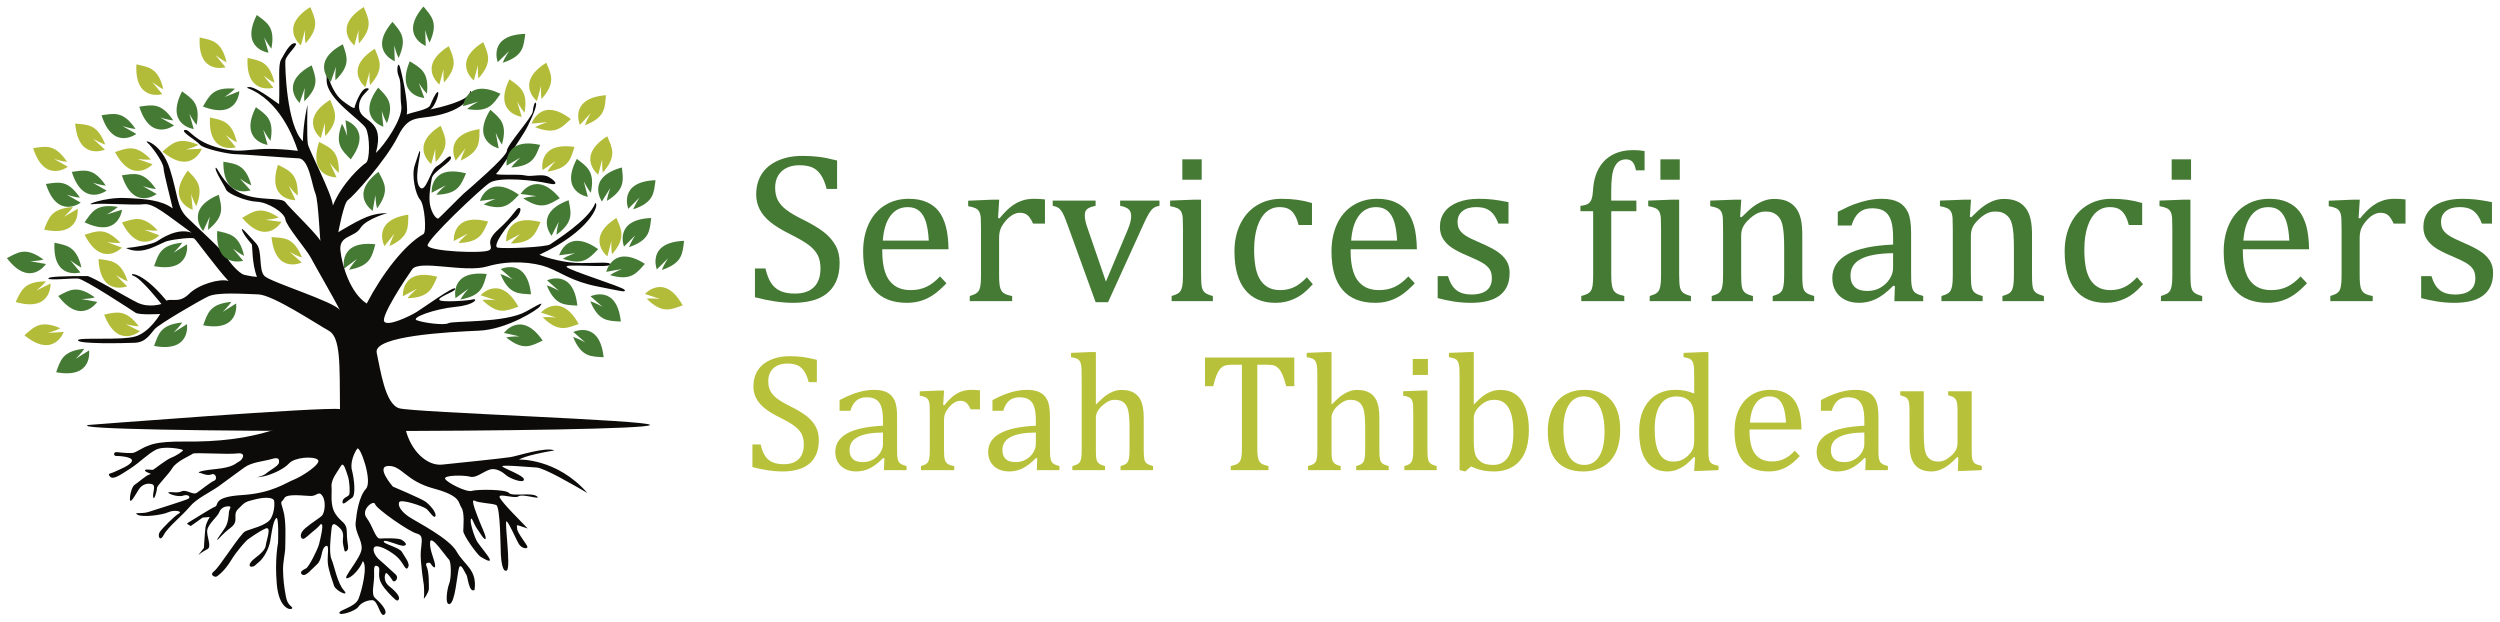
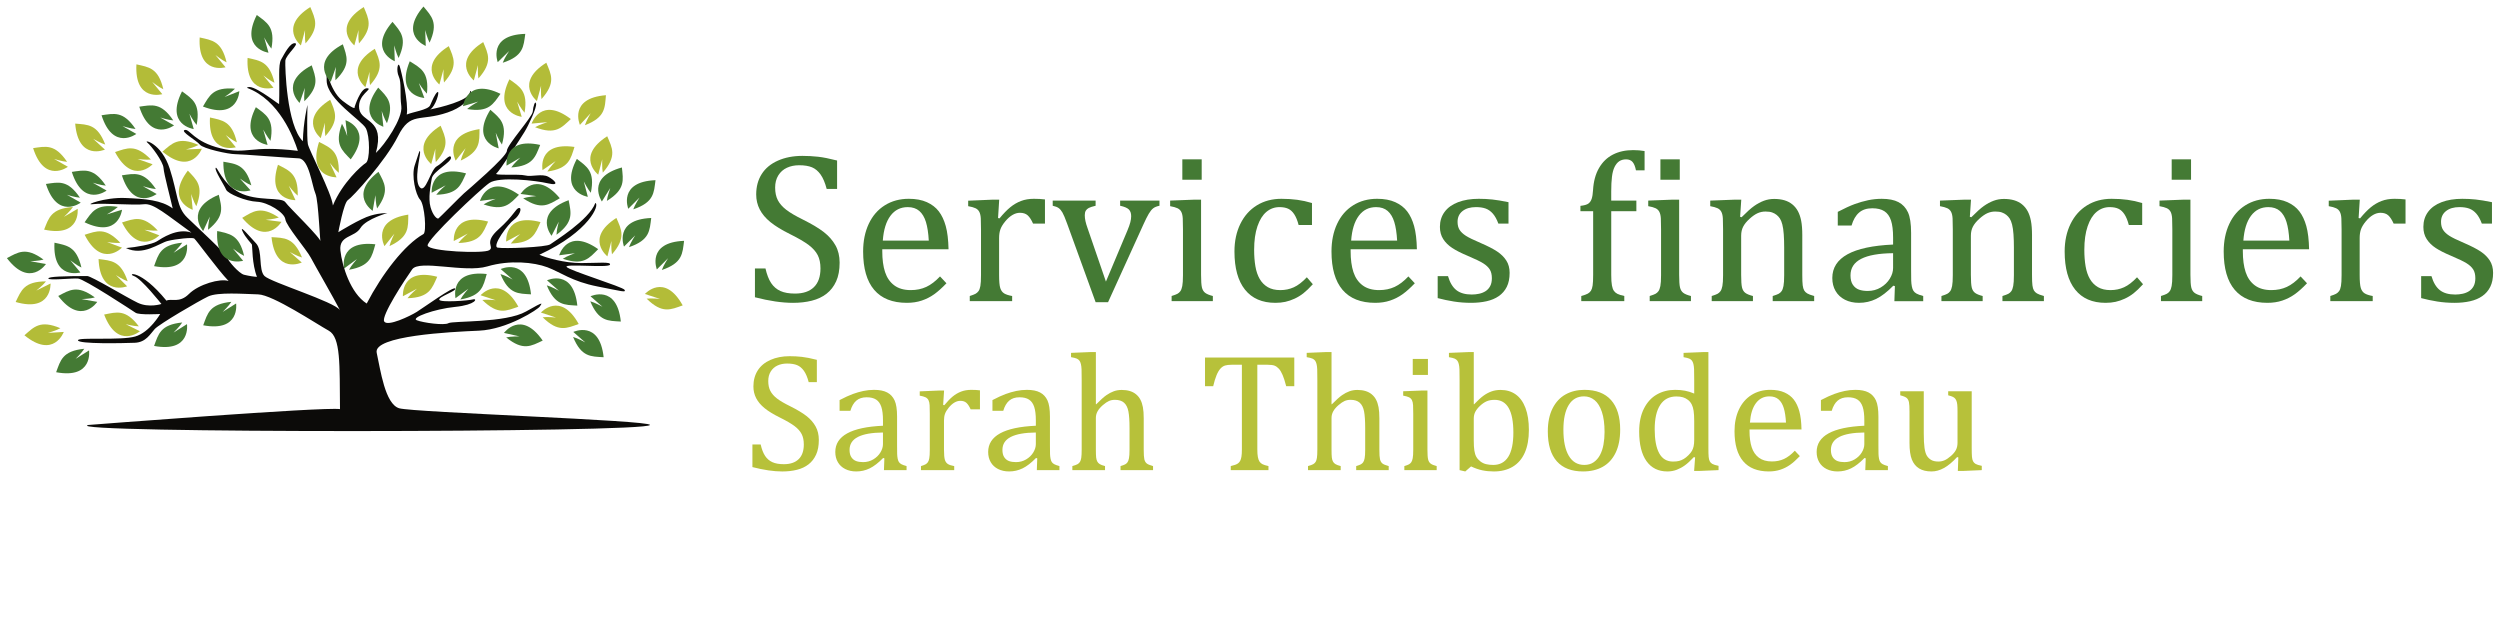
<svg xmlns="http://www.w3.org/2000/svg" id="Calque_1" x="0px" y="0px" width="362px" height="90px" viewBox="0 0 362 90" style="enable-background:new 0 0 362 90;" xml:space="preserve">
  <g>
    <g id="Services_financiers_Sarah_Thibodeau_00000031917310327030997100000016704619616720053170_">
      <path style="fill:#447A34;" d="M110.84,38.87c0.203,0.894,0.477,1.599,0.822,2.117c0.345,0.518,0.792,0.901,1.34,1.15   c0.549,0.249,1.254,0.373,2.117,0.373c1.188,0,2.099-0.31,2.734-0.929c0.634-0.619,0.952-1.523,0.952-2.711   c0-0.761-0.132-1.401-0.396-1.919c-0.264-0.518-0.696-1.005-1.295-1.462c-0.599-0.457-1.513-0.99-2.742-1.6   c-1.188-0.589-2.127-1.165-2.818-1.729c-0.691-0.563-1.206-1.175-1.546-1.835c-0.34-0.66-0.51-1.381-0.51-2.163   c0-1.137,0.266-2.124,0.8-2.962s1.315-1.485,2.346-1.942c1.03-0.457,2.211-0.685,3.541-0.685c0.771,0,1.526,0.041,2.262,0.122   c0.736,0.081,1.658,0.264,2.764,0.548v4.112h-1.508c-0.233-0.893-0.528-1.589-0.883-2.087c-0.356-0.497-0.772-0.845-1.249-1.043   c-0.477-0.198-1.097-0.297-1.858-0.297c-0.66,0-1.252,0.122-1.774,0.366c-0.523,0.244-0.937,0.612-1.241,1.104   c-0.305,0.493-0.457,1.079-0.457,1.759c0,0.721,0.129,1.33,0.388,1.828c0.259,0.498,0.663,0.96,1.211,1.386   c0.548,0.426,1.361,0.904,2.437,1.432c1.3,0.65,2.308,1.254,3.024,1.813c0.716,0.559,1.274,1.196,1.675,1.911   c0.401,0.716,0.602,1.551,0.602,2.506c0,1.066-0.168,1.968-0.503,2.704s-0.8,1.335-1.394,1.797   c-0.594,0.462-1.305,0.798-2.132,1.005c-0.828,0.208-1.734,0.312-2.719,0.312c-1.594,0-3.432-0.269-5.514-0.807V38.87H110.84z" />
      <path style="fill:#447A34;" d="M137.046,41.018c-0.65,0.68-1.247,1.213-1.79,1.599c-0.544,0.386-1.14,0.688-1.79,0.906   c-0.65,0.218-1.366,0.327-2.148,0.327c-2.092,0-3.671-0.627-4.737-1.881c-1.066-1.254-1.599-3.104-1.599-5.552   c0-1.513,0.272-2.848,0.815-4.006c0.543-1.158,1.318-2.051,2.323-2.681c1.005-0.63,2.163-0.944,3.472-0.944   c1.026,0,1.899,0.162,2.62,0.487c0.721,0.325,1.297,0.769,1.729,1.333c0.431,0.563,0.767,1.274,1.005,2.132   c0.239,0.858,0.373,1.978,0.404,3.359h-9.596v0.274c0,1.198,0.134,2.207,0.403,3.024c0.269,0.818,0.711,1.457,1.325,1.919   c0.614,0.462,1.414,0.693,2.399,0.693c0.833,0,1.582-0.155,2.247-0.465c0.665-0.309,1.328-0.815,1.988-1.516L137.046,41.018z    M134.487,34.834c-0.061-1.097-0.198-1.993-0.411-2.688c-0.213-0.695-0.533-1.228-0.959-1.599   c-0.427-0.371-0.985-0.556-1.676-0.556c-1.046,0-1.881,0.419-2.506,1.257c-0.624,0.838-0.993,2.033-1.104,3.587H134.487z" />
      <path style="fill:#447A34;" d="M144.517,31.574l0.213,0.046c0.558-0.68,1.076-1.216,1.554-1.607   c0.477-0.391,0.992-0.693,1.546-0.906s1.181-0.32,1.881-0.32c0.589,0,1.122,0.03,1.599,0.091v3.503h-1.721   c-0.244-0.548-0.503-0.947-0.777-1.196c-0.274-0.248-0.65-0.373-1.127-0.373c-0.366,0-0.729,0.107-1.089,0.32   c-0.361,0.213-0.708,0.523-1.043,0.929c-0.335,0.407-0.566,0.787-0.693,1.142c-0.127,0.356-0.19,0.777-0.19,1.264V39.8   c0,0.924,0.056,1.561,0.168,1.911c0.112,0.35,0.297,0.607,0.556,0.769s0.648,0.289,1.165,0.381v0.746h-6.138v-0.746   c0.386-0.122,0.663-0.229,0.83-0.32c0.168-0.091,0.312-0.218,0.434-0.381c0.122-0.162,0.213-0.411,0.274-0.746   s0.091-0.858,0.091-1.569v-6.641c0-0.649-0.01-1.173-0.03-1.569c-0.021-0.396-0.092-0.714-0.213-0.952s-0.307-0.416-0.556-0.533   c-0.249-0.117-0.602-0.215-1.058-0.297v-0.792l3.564-0.152h0.929L144.517,31.574z" />
      <path style="fill:#447A34;" d="M158.644,29.046v0.746c-0.467,0.112-0.797,0.219-0.99,0.32c-0.193,0.102-0.338,0.234-0.434,0.396   c-0.096,0.162-0.145,0.381-0.145,0.655c0,0.274,0.033,0.561,0.1,0.861c0.065,0.299,0.17,0.647,0.312,1.043l2.65,7.707l3.108-7.388   c0.203-0.487,0.345-0.888,0.426-1.203c0.081-0.315,0.122-0.609,0.122-0.883c0-0.426-0.114-0.751-0.342-0.975   s-0.648-0.401-1.257-0.533v-0.746h5.697v0.746c-0.396,0.082-0.701,0.206-0.913,0.373c-0.213,0.168-0.427,0.432-0.64,0.792   c-0.213,0.361-0.467,0.866-0.761,1.516l-5.133,11.287h-1.798l-4.128-11.378c-0.284-0.782-0.51-1.318-0.678-1.607   c-0.167-0.289-0.35-0.505-0.548-0.647c-0.198-0.142-0.485-0.254-0.861-0.335v-0.746H158.644z" />
      <path style="fill:#447A34;" d="M169.648,42.861c0.397-0.122,0.678-0.229,0.846-0.32c0.167-0.091,0.31-0.218,0.426-0.381   c0.117-0.162,0.208-0.411,0.275-0.746c0.065-0.335,0.099-0.858,0.099-1.569v-6.641c0-0.649-0.01-1.173-0.03-1.569   c-0.021-0.396-0.092-0.714-0.213-0.952s-0.307-0.416-0.556-0.533c-0.249-0.117-0.602-0.215-1.058-0.297v-0.807l3.549-0.137h0.929   V39.8c0,0.873,0.041,1.48,0.122,1.82c0.081,0.34,0.237,0.599,0.465,0.777c0.229,0.178,0.601,0.333,1.119,0.465v0.746h-5.971   V42.861z M174.005,23.075v2.955h-2.803v-2.955H174.005z" />
      <path style="fill:#447A34;" d="M189.975,29.397v3.183h-1.934c-0.173-0.66-0.386-1.18-0.64-1.561   c-0.253-0.381-0.548-0.647-0.883-0.8c-0.335-0.152-0.752-0.229-1.249-0.229c-0.711,0-1.34,0.229-1.889,0.686   c-0.548,0.457-0.982,1.152-1.302,2.087c-0.319,0.934-0.479,2.077-0.479,3.427c0,0.863,0.061,1.653,0.182,2.369   c0.122,0.716,0.33,1.328,0.624,1.835c0.295,0.508,0.686,0.904,1.173,1.188c0.487,0.284,1.091,0.426,1.813,0.426   c0.701,0,1.353-0.137,1.957-0.411c0.604-0.274,1.231-0.756,1.881-1.447l0.868,1.005c-0.518,0.569-0.975,1.008-1.371,1.317   c-0.396,0.31-0.82,0.569-1.272,0.777c-0.452,0.208-0.898,0.36-1.34,0.457c-0.441,0.096-0.921,0.145-1.439,0.145   c-1.919,0-3.386-0.637-4.402-1.911c-1.015-1.274-1.524-3.115-1.524-5.522c0-1.503,0.284-2.835,0.853-3.998   c0.569-1.162,1.366-2.058,2.392-2.688c1.026-0.63,2.208-0.944,3.549-0.944c0.832,0,1.602,0.048,2.308,0.145   C188.556,29.029,189.264,29.183,189.975,29.397z" />
      <path style="fill:#447A34;" d="M204.864,41.018c-0.65,0.68-1.247,1.213-1.79,1.599c-0.544,0.386-1.14,0.688-1.79,0.906   c-0.65,0.218-1.366,0.327-2.147,0.327c-2.092,0-3.671-0.627-4.737-1.881c-1.066-1.254-1.599-3.104-1.599-5.552   c0-1.513,0.272-2.848,0.815-4.006c0.543-1.158,1.317-2.051,2.323-2.681c1.005-0.63,2.162-0.944,3.472-0.944   c1.026,0,1.899,0.162,2.62,0.487c0.721,0.325,1.297,0.769,1.728,1.333c0.432,0.563,0.767,1.274,1.005,2.132   c0.239,0.858,0.374,1.978,0.404,3.359h-9.595v0.274c0,1.198,0.134,2.207,0.403,3.024c0.269,0.818,0.711,1.457,1.325,1.919   c0.614,0.462,1.414,0.693,2.399,0.693c0.833,0,1.582-0.155,2.247-0.465c0.665-0.309,1.328-0.815,1.988-1.516L204.864,41.018z    M202.305,34.834c-0.061-1.097-0.198-1.993-0.412-2.688c-0.213-0.695-0.533-1.228-0.959-1.599   c-0.427-0.371-0.985-0.556-1.676-0.556c-1.047,0-1.881,0.419-2.506,1.257c-0.624,0.838-0.993,2.033-1.105,3.587H202.305z" />
      <path style="fill:#447A34;" d="M218.427,32.382h-1.462c-0.223-0.609-0.487-1.089-0.792-1.44c-0.305-0.35-0.65-0.597-1.036-0.739   c-0.386-0.142-0.858-0.213-1.417-0.213c-0.812,0-1.46,0.191-1.942,0.571c-0.483,0.381-0.723,0.901-0.723,1.561   c0,0.467,0.096,0.853,0.289,1.157c0.193,0.305,0.492,0.589,0.898,0.853c0.406,0.264,1.122,0.615,2.148,1.051   c1.035,0.447,1.836,0.858,2.399,1.234c0.564,0.376,1.005,0.812,1.325,1.31c0.32,0.497,0.479,1.092,0.479,1.782   c0,0.802-0.137,1.477-0.411,2.026s-0.66,0.995-1.157,1.34c-0.498,0.345-1.09,0.594-1.774,0.746   c-0.686,0.153-1.434,0.229-2.247,0.229c-0.853,0-1.681-0.064-2.483-0.19c-0.802-0.127-1.584-0.292-2.345-0.495v-3.184h1.493   c0.274,0.935,0.68,1.612,1.219,2.034c0.538,0.421,1.28,0.632,2.224,0.632c0.366,0,0.724-0.038,1.074-0.114   c0.35-0.076,0.663-0.203,0.937-0.381c0.274-0.178,0.492-0.419,0.655-0.724s0.244-0.685,0.244-1.142   c0-0.518-0.101-0.939-0.304-1.264c-0.203-0.325-0.518-0.622-0.945-0.891c-0.426-0.269-1.178-0.632-2.254-1.089   c-0.925-0.386-1.666-0.761-2.224-1.127c-0.558-0.366-0.997-0.797-1.317-1.295c-0.32-0.497-0.479-1.086-0.479-1.766   c0-0.833,0.225-1.556,0.678-2.171c0.452-0.614,1.104-1.084,1.957-1.409c0.853-0.325,1.853-0.487,3.001-0.487   c0.67,0,1.317,0.033,1.942,0.099c0.624,0.067,1.409,0.196,2.353,0.389V32.382z" />
      <path style="fill:#447A34;" d="M236.948,30.584h-3.64V39.8c0,0.68,0.033,1.193,0.1,1.538c0.065,0.345,0.162,0.607,0.289,0.784   c0.127,0.178,0.295,0.32,0.503,0.426c0.208,0.106,0.541,0.211,0.998,0.312v0.746h-6.23v-0.746c0.447-0.122,0.766-0.239,0.96-0.35   c0.193-0.111,0.342-0.254,0.449-0.426c0.107-0.172,0.185-0.421,0.236-0.746c0.051-0.325,0.076-0.838,0.076-1.538v-9.215h-1.843   v-0.777c0.548-0.061,0.931-0.17,1.15-0.328c0.218-0.157,0.378-0.388,0.479-0.693c0.101-0.305,0.167-0.726,0.198-1.264   c0.071-1.249,0.358-2.31,0.86-3.183s1.176-1.526,2.018-1.957c0.843-0.432,1.823-0.647,2.94-0.647c0.579,0,1.128,0.046,1.645,0.137   v2.787h-1.249c-0.112-0.558-0.277-0.962-0.495-1.211c-0.218-0.248-0.53-0.373-0.937-0.373c-0.376,0-0.698,0.086-0.968,0.259   c-0.269,0.173-0.497,0.444-0.685,0.815c-0.188,0.371-0.318,0.851-0.389,1.439c-0.071,0.589-0.107,1.295-0.107,2.117v1.34h3.64   V30.584z" />
      <path style="fill:#447A34;" d="M238.875,42.861c0.397-0.122,0.678-0.229,0.846-0.32c0.167-0.091,0.31-0.218,0.426-0.381   c0.117-0.162,0.208-0.411,0.275-0.746c0.065-0.335,0.099-0.858,0.099-1.569v-6.641c0-0.649-0.01-1.173-0.03-1.569   c-0.021-0.396-0.092-0.714-0.213-0.952s-0.307-0.416-0.556-0.533c-0.249-0.117-0.602-0.215-1.058-0.297v-0.807l3.549-0.137h0.929   V39.8c0,0.873,0.041,1.48,0.122,1.82c0.081,0.34,0.237,0.599,0.465,0.777c0.229,0.178,0.601,0.333,1.119,0.465v0.746h-5.971   V42.861z M243.231,23.075v2.955h-2.803v-2.955H243.231z" />
      <path style="fill:#447A34;" d="M262.69,43.608h-6.002v-0.746c0.397-0.122,0.68-0.229,0.853-0.32   c0.173-0.091,0.318-0.218,0.434-0.381c0.117-0.162,0.209-0.413,0.275-0.754c0.065-0.34,0.099-0.855,0.099-1.546V35.87   c0-0.711-0.021-1.356-0.061-1.935c-0.041-0.579-0.11-1.053-0.206-1.424c-0.096-0.371-0.213-0.66-0.35-0.868   c-0.137-0.208-0.299-0.386-0.487-0.533c-0.188-0.147-0.403-0.264-0.647-0.35c-0.244-0.086-0.564-0.129-0.96-0.129   c-0.396,0-0.772,0.079-1.127,0.236c-0.356,0.158-0.747,0.429-1.173,0.815c-0.427,0.386-0.737,0.767-0.929,1.142   c-0.193,0.376-0.289,0.807-0.289,1.295V39.8c0,0.873,0.041,1.48,0.122,1.82c0.081,0.34,0.236,0.599,0.464,0.777   c0.229,0.178,0.602,0.333,1.12,0.465v0.746h-5.971v-0.746c0.396-0.122,0.678-0.229,0.845-0.32c0.168-0.091,0.31-0.218,0.427-0.381   c0.116-0.162,0.208-0.411,0.274-0.746s0.099-0.858,0.099-1.569v-6.641c0-0.649-0.01-1.173-0.03-1.569   c-0.021-0.396-0.092-0.714-0.213-0.952s-0.307-0.416-0.556-0.533c-0.248-0.117-0.601-0.215-1.058-0.297v-0.807l3.564-0.137h0.929   l-0.167,2.483l0.213,0.061c0.752-0.761,1.358-1.305,1.821-1.629c0.462-0.325,0.929-0.576,1.401-0.754   c0.472-0.177,0.972-0.266,1.5-0.266c0.549,0,1.039,0.064,1.47,0.19c0.431,0.127,0.812,0.323,1.142,0.587   c0.33,0.264,0.602,0.592,0.815,0.982c0.213,0.391,0.374,0.861,0.48,1.409c0.107,0.548,0.16,1.244,0.16,2.087V39.8   c0,0.7,0.02,1.208,0.061,1.523c0.041,0.315,0.112,0.559,0.213,0.731c0.101,0.173,0.249,0.318,0.441,0.434   c0.193,0.117,0.528,0.241,1.006,0.373V43.608z" />
      <path style="fill:#447A34;" d="M274.38,41.429l-0.229-0.061c-0.884,0.904-1.714,1.544-2.49,1.919   c-0.777,0.376-1.602,0.563-2.475,0.563c-0.772,0-1.452-0.15-2.041-0.449c-0.589-0.299-1.041-0.721-1.356-1.264   c-0.315-0.543-0.472-1.17-0.472-1.881c0-1.483,0.734-2.627,2.201-3.435c1.467-0.808,3.668-1.277,6.602-1.409v-0.99   c0-1.056-0.101-1.889-0.304-2.498c-0.203-0.609-0.523-1.056-0.96-1.34c-0.436-0.284-1.02-0.426-1.751-0.426   c-0.792,0-1.43,0.208-1.911,0.625c-0.483,0.416-0.846,1.041-1.09,1.873h-1.995v-1.98c0.975-0.508,1.787-0.881,2.437-1.12   c0.65-0.238,1.3-0.426,1.95-0.563c0.65-0.137,1.309-0.205,1.98-0.205c1.005,0,1.813,0.16,2.422,0.48   c0.609,0.32,1.066,0.81,1.371,1.47c0.305,0.66,0.457,1.655,0.457,2.985v5.301c0,0.751,0.005,1.282,0.015,1.592   s0.041,0.597,0.092,0.861c0.05,0.264,0.127,0.475,0.229,0.632c0.101,0.158,0.251,0.292,0.449,0.404   c0.198,0.112,0.52,0.229,0.967,0.35v0.746h-4.173L274.38,41.429z M274.12,36.662c-2.061,0.02-3.605,0.295-4.63,0.823   c-1.025,0.528-1.538,1.325-1.538,2.391c0,0.579,0.116,1.036,0.35,1.371c0.233,0.335,0.528,0.566,0.883,0.693   c0.355,0.127,0.777,0.19,1.264,0.19c0.69,0,1.318-0.168,1.881-0.503c0.564-0.335,1.003-0.762,1.318-1.28   c0.315-0.518,0.471-1.03,0.471-1.538V36.662z" />
      <path style="fill:#447A34;" d="M295.955,43.608h-6.001v-0.746c0.396-0.122,0.68-0.229,0.853-0.32   c0.173-0.091,0.317-0.218,0.434-0.381c0.116-0.162,0.208-0.413,0.274-0.754c0.066-0.34,0.099-0.855,0.099-1.546V35.87   c0-0.711-0.02-1.356-0.061-1.935c-0.041-0.579-0.109-1.053-0.205-1.424c-0.097-0.371-0.213-0.66-0.35-0.868   c-0.137-0.208-0.299-0.386-0.487-0.533c-0.188-0.147-0.404-0.264-0.648-0.35c-0.244-0.086-0.564-0.129-0.96-0.129   c-0.396,0-0.772,0.079-1.127,0.236c-0.355,0.158-0.746,0.429-1.173,0.815c-0.426,0.386-0.736,0.767-0.929,1.142   c-0.194,0.376-0.29,0.807-0.29,1.295V39.8c0,0.873,0.041,1.48,0.122,1.82c0.081,0.34,0.237,0.599,0.465,0.777   c0.229,0.178,0.601,0.333,1.119,0.465v0.746h-5.971v-0.746c0.397-0.122,0.678-0.229,0.846-0.32   c0.167-0.091,0.31-0.218,0.426-0.381c0.117-0.162,0.208-0.411,0.275-0.746c0.065-0.335,0.099-0.858,0.099-1.569v-6.641   c0-0.649-0.01-1.173-0.03-1.569c-0.021-0.396-0.092-0.714-0.213-0.952s-0.307-0.416-0.556-0.533   c-0.249-0.117-0.602-0.215-1.058-0.297v-0.807l3.564-0.137h0.929l-0.167,2.483l0.213,0.061c0.751-0.761,1.358-1.305,1.82-1.629   c0.462-0.325,0.929-0.576,1.402-0.754c0.472-0.177,0.972-0.266,1.5-0.266c0.548,0,1.038,0.064,1.469,0.19   c0.432,0.127,0.812,0.323,1.143,0.587c0.33,0.264,0.601,0.592,0.815,0.982c0.213,0.391,0.373,0.861,0.479,1.409   c0.107,0.548,0.16,1.244,0.16,2.087V39.8c0,0.7,0.02,1.208,0.061,1.523c0.041,0.315,0.112,0.559,0.213,0.731   c0.102,0.173,0.249,0.318,0.442,0.434c0.193,0.117,0.528,0.241,1.005,0.373V43.608z" />
      <path style="fill:#447A34;" d="M310.189,29.397v3.183h-1.935c-0.173-0.66-0.386-1.18-0.64-1.561   c-0.254-0.381-0.549-0.647-0.883-0.8c-0.335-0.152-0.752-0.229-1.25-0.229c-0.71,0-1.34,0.229-1.888,0.686   c-0.549,0.457-0.983,1.152-1.302,2.087c-0.32,0.934-0.48,2.077-0.48,3.427c0,0.863,0.061,1.653,0.183,2.369   c0.122,0.716,0.33,1.328,0.624,1.835c0.295,0.508,0.686,0.904,1.173,1.188c0.487,0.284,1.091,0.426,1.812,0.426   c0.701,0,1.353-0.137,1.958-0.411c0.604-0.274,1.231-0.756,1.881-1.447l0.868,1.005c-0.518,0.569-0.975,1.008-1.371,1.317   c-0.396,0.31-0.82,0.569-1.272,0.777c-0.452,0.208-0.899,0.36-1.34,0.457c-0.442,0.096-0.921,0.145-1.439,0.145   c-1.919,0-3.387-0.637-4.403-1.911s-1.523-3.115-1.523-5.522c0-1.503,0.284-2.835,0.853-3.998   c0.569-1.162,1.366-2.058,2.392-2.688c1.025-0.63,2.208-0.944,3.549-0.944c0.832,0,1.602,0.048,2.307,0.145   C308.769,29.029,309.477,29.183,310.189,29.397z" />
      <path style="fill:#447A34;" d="M312.907,42.861c0.397-0.122,0.678-0.229,0.846-0.32c0.167-0.091,0.31-0.218,0.426-0.381   c0.117-0.162,0.208-0.411,0.275-0.746c0.065-0.335,0.099-0.858,0.099-1.569v-6.641c0-0.649-0.01-1.173-0.03-1.569   c-0.021-0.396-0.092-0.714-0.213-0.952s-0.307-0.416-0.556-0.533c-0.249-0.117-0.602-0.215-1.058-0.297v-0.807l3.549-0.137h0.929   V39.8c0,0.873,0.041,1.48,0.122,1.82c0.081,0.34,0.237,0.599,0.465,0.777c0.229,0.178,0.601,0.333,1.119,0.465v0.746h-5.971   V42.861z M317.263,23.075v2.955h-2.803v-2.955H317.263z" />
      <path style="fill:#447A34;" d="M334.056,41.018c-0.65,0.68-1.246,1.213-1.79,1.599c-0.543,0.386-1.141,0.688-1.79,0.906   c-0.65,0.218-1.366,0.327-2.148,0.327c-2.092,0-3.671-0.627-4.737-1.881c-1.066-1.254-1.599-3.104-1.599-5.552   c0-1.513,0.272-2.848,0.815-4.006c0.543-1.158,1.317-2.051,2.323-2.681c1.005-0.63,2.162-0.944,3.472-0.944   c1.026,0,1.899,0.162,2.62,0.487c0.721,0.325,1.297,0.769,1.728,1.333c0.432,0.563,0.767,1.274,1.006,2.132   c0.238,0.858,0.373,1.978,0.403,3.359h-9.595v0.274c0,1.198,0.135,2.207,0.404,3.024c0.268,0.818,0.71,1.457,1.324,1.919   c0.615,0.462,1.414,0.693,2.4,0.693c0.832,0,1.581-0.155,2.247-0.465c0.664-0.309,1.327-0.815,1.987-1.516L334.056,41.018z    M331.497,34.834c-0.061-1.097-0.198-1.993-0.411-2.688c-0.213-0.695-0.534-1.228-0.96-1.599   c-0.427-0.371-0.985-0.556-1.676-0.556c-1.046,0-1.881,0.419-2.506,1.257c-0.624,0.838-0.992,2.033-1.105,3.587H331.497z" />
      <path style="fill:#447A34;" d="M341.527,31.574l0.213,0.046c0.558-0.68,1.076-1.216,1.553-1.607   c0.478-0.391,0.992-0.693,1.547-0.906c0.553-0.213,1.18-0.32,1.88-0.32c0.589,0,1.122,0.03,1.6,0.091v3.503H346.6   c-0.244-0.548-0.503-0.947-0.777-1.196c-0.274-0.248-0.65-0.373-1.127-0.373c-0.366,0-0.729,0.107-1.09,0.32   c-0.36,0.213-0.708,0.523-1.043,0.929c-0.335,0.407-0.566,0.787-0.693,1.142c-0.127,0.356-0.19,0.777-0.19,1.264V39.8   c0,0.924,0.056,1.561,0.167,1.911c0.112,0.35,0.297,0.607,0.557,0.769c0.259,0.162,0.647,0.289,1.165,0.381v0.746h-6.139v-0.746   c0.386-0.122,0.663-0.229,0.831-0.32c0.167-0.091,0.312-0.218,0.434-0.381c0.122-0.162,0.213-0.411,0.274-0.746   c0.061-0.335,0.092-0.858,0.092-1.569v-6.641c0-0.649-0.01-1.173-0.031-1.569c-0.02-0.396-0.091-0.714-0.213-0.952   s-0.307-0.416-0.556-0.533c-0.249-0.117-0.602-0.215-1.059-0.297v-0.792l3.565-0.152h0.929L341.527,31.574z" />
      <path style="fill:#447A34;" d="M360.833,32.382h-1.462c-0.224-0.609-0.487-1.089-0.792-1.44c-0.304-0.35-0.65-0.597-1.035-0.739   c-0.386-0.142-0.859-0.213-1.417-0.213c-0.812,0-1.46,0.191-1.942,0.571c-0.483,0.381-0.724,0.901-0.724,1.561   c0,0.467,0.096,0.853,0.29,1.157c0.193,0.305,0.492,0.589,0.898,0.853c0.406,0.264,1.122,0.615,2.148,1.051   c1.035,0.447,1.835,0.858,2.399,1.234c0.564,0.376,1.005,0.812,1.325,1.31C360.84,38.226,361,38.82,361,39.51   c0,0.802-0.137,1.477-0.411,2.026c-0.274,0.548-0.66,0.995-1.158,1.34c-0.497,0.345-1.089,0.594-1.774,0.746   c-0.685,0.153-1.434,0.229-2.247,0.229c-0.853,0-1.68-0.064-2.482-0.19c-0.802-0.127-1.584-0.292-2.345-0.495v-3.184h1.493   c0.274,0.935,0.68,1.612,1.219,2.034s1.279,0.632,2.224,0.632c0.366,0,0.724-0.038,1.074-0.114   c0.35-0.076,0.662-0.203,0.937-0.381c0.274-0.178,0.492-0.419,0.655-0.724c0.162-0.305,0.244-0.685,0.244-1.142   c0-0.518-0.101-0.939-0.304-1.264c-0.204-0.325-0.518-0.622-0.945-0.891c-0.427-0.269-1.178-0.632-2.255-1.089   c-0.924-0.386-1.665-0.761-2.224-1.127c-0.558-0.366-0.998-0.797-1.317-1.295c-0.32-0.497-0.48-1.086-0.48-1.766   c0-0.833,0.226-1.556,0.678-2.171c0.452-0.614,1.105-1.084,1.958-1.409c0.853-0.325,1.853-0.487,3.001-0.487   c0.67,0,1.317,0.033,1.942,0.099c0.624,0.067,1.409,0.196,2.353,0.389V32.382z" />
      <path style="fill:#B7C13A;" d="M110.144,64.359c0.159,0.701,0.374,1.254,0.645,1.661c0.271,0.406,0.621,0.707,1.051,0.902   c0.43,0.196,0.984,0.293,1.661,0.293c0.932,0,1.647-0.243,2.144-0.729c0.498-0.486,0.747-1.195,0.747-2.126   c0-0.597-0.104-1.099-0.311-1.505c-0.207-0.406-0.546-0.788-1.015-1.147c-0.47-0.358-1.187-0.777-2.15-1.254   c-0.932-0.462-1.669-0.914-2.21-1.356c-0.542-0.443-0.946-0.922-1.213-1.44c-0.267-0.518-0.4-1.083-0.4-1.696   c0-0.892,0.209-1.666,0.627-2.324c0.418-0.657,1.031-1.165,1.84-1.523c0.808-0.358,1.734-0.538,2.778-0.538   c0.605,0,1.197,0.032,1.774,0.096c0.577,0.064,1.3,0.207,2.168,0.43v3.226h-1.183c-0.183-0.701-0.414-1.246-0.693-1.637   c-0.279-0.39-0.605-0.663-0.98-0.818s-0.86-0.233-1.457-0.233c-0.518,0-0.982,0.096-1.392,0.287   c-0.41,0.191-0.735,0.48-0.974,0.867c-0.239,0.385-0.358,0.846-0.358,1.379c0,0.565,0.102,1.043,0.305,1.434   c0.203,0.39,0.52,0.753,0.95,1.087c0.43,0.334,1.067,0.709,1.911,1.123c1.019,0.51,1.81,0.984,2.371,1.422   c0.561,0.438,1,0.938,1.314,1.499c0.315,0.562,0.472,1.217,0.472,1.966c0,0.836-0.131,1.543-0.394,2.12   c-0.263,0.578-0.627,1.048-1.093,1.41c-0.466,0.363-1.023,0.626-1.673,0.788c-0.649,0.163-1.36,0.245-2.132,0.245   c-1.25,0-2.692-0.211-4.325-0.633v-3.273H110.144z" />
      <path style="fill:#B7C13A;" d="M128.057,66.366l-0.179-0.048c-0.693,0.709-1.344,1.211-1.953,1.505   c-0.609,0.295-1.256,0.442-1.941,0.442c-0.605,0-1.139-0.118-1.601-0.352c-0.462-0.235-0.816-0.565-1.063-0.992   c-0.247-0.425-0.37-0.917-0.37-1.475c0-1.163,0.575-2.061,1.726-2.694c1.151-0.634,2.877-1.002,5.179-1.105V60.87   c0-0.828-0.08-1.481-0.239-1.959c-0.159-0.478-0.41-0.828-0.753-1.051c-0.342-0.223-0.8-0.334-1.374-0.334   c-0.621,0-1.121,0.163-1.499,0.49s-0.663,0.816-0.854,1.469h-1.565v-1.553c0.765-0.398,1.402-0.691,1.911-0.878   c0.51-0.186,1.019-0.334,1.529-0.441c0.51-0.108,1.027-0.162,1.553-0.162c0.788,0,1.422,0.125,1.899,0.377   c0.478,0.25,0.836,0.635,1.075,1.152c0.239,0.518,0.358,1.298,0.358,2.341v4.157c0,0.589,0.004,1.006,0.012,1.248   c0.008,0.244,0.032,0.468,0.072,0.675c0.04,0.207,0.1,0.373,0.179,0.495c0.08,0.124,0.197,0.229,0.352,0.317   c0.155,0.088,0.408,0.179,0.759,0.275v0.585h-3.273L128.057,66.366z M127.854,62.626c-1.617,0.016-2.827,0.231-3.632,0.645   c-0.804,0.414-1.207,1.039-1.207,1.876c0,0.454,0.092,0.812,0.275,1.075c0.183,0.263,0.414,0.444,0.693,0.544   s0.609,0.149,0.992,0.149c0.542,0,1.033-0.131,1.475-0.394c0.442-0.263,0.786-0.597,1.033-1.004s0.37-0.808,0.37-1.207V62.626z" />
      <path style="fill:#B7C13A;" d="M136.569,58.636l0.167,0.036c0.438-0.534,0.844-0.953,1.219-1.261   c0.374-0.306,0.779-0.543,1.213-0.71c0.434-0.167,0.926-0.251,1.475-0.251c0.462,0,0.88,0.024,1.254,0.072v2.748h-1.35   c-0.191-0.43-0.394-0.742-0.609-0.937c-0.215-0.195-0.51-0.293-0.884-0.293c-0.287,0-0.571,0.084-0.854,0.251   c-0.283,0.167-0.556,0.41-0.818,0.729c-0.263,0.319-0.444,0.617-0.544,0.896c-0.1,0.279-0.149,0.609-0.149,0.992v4.181   c0,0.725,0.044,1.225,0.131,1.499c0.088,0.276,0.233,0.476,0.436,0.604c0.203,0.127,0.508,0.227,0.914,0.299v0.585h-4.814v-0.585   c0.303-0.096,0.52-0.179,0.651-0.251s0.245-0.171,0.34-0.299c0.096-0.127,0.167-0.323,0.215-0.585   c0.048-0.263,0.072-0.673,0.072-1.23v-5.209c0-0.51-0.008-0.92-0.024-1.23c-0.016-0.311-0.072-0.559-0.167-0.747   c-0.096-0.186-0.241-0.326-0.436-0.417c-0.195-0.092-0.472-0.17-0.83-0.233v-0.621l2.795-0.119h0.729L136.569,58.636z" />
      <path style="fill:#B7C13A;" d="M150.193,66.366l-0.179-0.048c-0.693,0.709-1.344,1.211-1.953,1.505s-1.256,0.442-1.941,0.442   c-0.605,0-1.139-0.118-1.601-0.352c-0.462-0.235-0.816-0.565-1.063-0.992c-0.247-0.425-0.37-0.917-0.37-1.475   c0-1.163,0.575-2.061,1.726-2.694c1.151-0.634,2.877-1.002,5.179-1.105V60.87c0-0.828-0.08-1.481-0.239-1.959   c-0.159-0.478-0.41-0.828-0.753-1.051s-0.8-0.334-1.374-0.334c-0.621,0-1.121,0.163-1.499,0.49   c-0.378,0.327-0.663,0.816-0.854,1.469h-1.565v-1.553c0.765-0.398,1.402-0.691,1.911-0.878c0.51-0.186,1.019-0.334,1.529-0.441   c0.51-0.108,1.027-0.162,1.553-0.162c0.788,0,1.422,0.125,1.899,0.377c0.478,0.25,0.836,0.635,1.075,1.152   c0.239,0.518,0.358,1.298,0.358,2.341v4.157c0,0.589,0.004,1.006,0.012,1.248c0.008,0.244,0.032,0.468,0.072,0.675   c0.04,0.207,0.1,0.373,0.179,0.495c0.08,0.124,0.197,0.229,0.352,0.317s0.408,0.179,0.759,0.275v0.585h-3.273L150.193,66.366z    M149.99,62.626c-1.617,0.016-2.827,0.231-3.632,0.645c-0.804,0.414-1.207,1.039-1.207,1.876c0,0.454,0.092,0.812,0.275,1.075   c0.183,0.263,0.414,0.444,0.693,0.544s0.609,0.149,0.992,0.149c0.542,0,1.033-0.131,1.475-0.394   c0.442-0.263,0.786-0.597,1.033-1.004s0.37-0.808,0.37-1.207V62.626z" />
      <path style="fill:#B7C13A;" d="M158.682,58.529l0.048,0.012c0.621-0.629,1.113-1.069,1.475-1.32   c0.362-0.25,0.721-0.44,1.075-0.567s0.735-0.191,1.141-0.191c0.438,0,0.828,0.052,1.171,0.155   c0.342,0.104,0.643,0.261,0.902,0.472c0.259,0.211,0.47,0.47,0.633,0.776c0.163,0.307,0.285,0.674,0.365,1.099   c0.08,0.427,0.119,0.966,0.119,1.619v4.504c0,0.693,0.029,1.164,0.089,1.416c0.06,0.25,0.167,0.446,0.323,0.585   c0.155,0.14,0.468,0.273,0.938,0.401v0.585h-4.707v-0.585c0.311-0.096,0.534-0.179,0.669-0.251s0.248-0.171,0.34-0.299   c0.092-0.127,0.163-0.324,0.215-0.592c0.052-0.266,0.078-0.671,0.078-1.212v-3.13c0-1.059-0.054-1.87-0.162-2.431   c-0.108-0.562-0.319-0.982-0.633-1.261c-0.315-0.279-0.754-0.418-1.32-0.418c-0.319,0-0.605,0.056-0.86,0.167   c-0.255,0.111-0.55,0.311-0.884,0.597c-0.335,0.287-0.588,0.581-0.759,0.884c-0.171,0.303-0.256,0.625-0.256,0.968v4.575   c0,0.542,0.014,0.928,0.041,1.159c0.028,0.231,0.082,0.424,0.162,0.579c0.08,0.156,0.201,0.284,0.364,0.382   c0.163,0.1,0.417,0.194,0.759,0.281v0.585h-4.731v-0.585c0.35-0.096,0.601-0.187,0.753-0.275s0.268-0.199,0.352-0.335   c0.084-0.135,0.146-0.331,0.186-0.585c0.04-0.255,0.06-0.657,0.06-1.207v-9.999c0-0.765-0.006-1.298-0.018-1.601   s-0.044-0.559-0.096-0.771c-0.052-0.211-0.123-0.376-0.215-0.496c-0.092-0.119-0.215-0.215-0.37-0.287   c-0.155-0.072-0.436-0.143-0.842-0.215v-0.621l2.879-0.119h0.717V58.529z" />
      <path style="fill:#B7C13A;" d="M174.486,51.767h12.926v4.157h-1.171c-0.175-0.685-0.349-1.226-0.52-1.625   c-0.171-0.398-0.352-0.701-0.543-0.908c-0.191-0.207-0.397-0.354-0.616-0.442c-0.219-0.088-0.547-0.131-0.985-0.131h-1.517v12.233   c0,0.47,0.025,0.844,0.077,1.123c0.052,0.279,0.131,0.5,0.239,0.663c0.108,0.163,0.253,0.291,0.436,0.382   c0.183,0.092,0.47,0.181,0.86,0.268v0.585h-5.46v-0.585c0.239-0.056,0.45-0.115,0.633-0.179c0.183-0.064,0.332-0.141,0.448-0.233   s0.211-0.209,0.287-0.353c0.076-0.143,0.135-0.338,0.179-0.585s0.066-0.609,0.066-1.087V52.818h-1.505   c-0.374,0-0.683,0.036-0.926,0.108c-0.243,0.072-0.468,0.221-0.675,0.448c-0.207,0.227-0.397,0.549-0.568,0.968   c-0.171,0.417-0.332,0.945-0.483,1.583h-1.183V51.767z" />
      <path style="fill:#B7C13A;" d="M192.805,58.529l0.048,0.012c0.621-0.629,1.113-1.069,1.476-1.32   c0.362-0.25,0.721-0.44,1.075-0.567c0.354-0.127,0.734-0.191,1.14-0.191c0.438,0,0.828,0.052,1.171,0.155   c0.342,0.104,0.644,0.261,0.902,0.472c0.259,0.211,0.47,0.47,0.633,0.776c0.163,0.307,0.284,0.674,0.364,1.099   c0.08,0.427,0.119,0.966,0.119,1.619v4.504c0,0.693,0.03,1.164,0.09,1.416c0.06,0.25,0.167,0.446,0.323,0.585   c0.155,0.14,0.467,0.273,0.937,0.401v0.585h-4.707v-0.585c0.311-0.096,0.534-0.179,0.669-0.251s0.249-0.171,0.341-0.299   c0.092-0.127,0.163-0.324,0.215-0.592c0.052-0.266,0.077-0.671,0.077-1.212v-3.13c0-1.059-0.053-1.87-0.161-2.431   c-0.108-0.562-0.319-0.982-0.633-1.261c-0.315-0.279-0.755-0.418-1.32-0.418c-0.319,0-0.605,0.056-0.86,0.167   c-0.255,0.111-0.55,0.311-0.884,0.597c-0.335,0.287-0.587,0.581-0.758,0.884s-0.257,0.625-0.257,0.968v4.575   c0,0.542,0.014,0.928,0.042,1.159c0.028,0.231,0.081,0.424,0.161,0.579c0.08,0.156,0.201,0.284,0.365,0.382   c0.163,0.1,0.416,0.194,0.758,0.281v0.585h-4.731v-0.585c0.35-0.096,0.601-0.187,0.753-0.275s0.269-0.199,0.353-0.335   c0.084-0.135,0.145-0.331,0.185-0.585s0.06-0.657,0.06-1.207v-9.999c0-0.765-0.006-1.298-0.018-1.601s-0.044-0.559-0.096-0.771   c-0.052-0.211-0.123-0.376-0.215-0.496c-0.092-0.119-0.215-0.215-0.37-0.287c-0.155-0.072-0.436-0.143-0.843-0.215v-0.621   l2.879-0.119h0.717V58.529z" />
      <path style="fill:#B7C13A;" d="M203.348,67.489c0.311-0.096,0.532-0.179,0.663-0.251s0.243-0.171,0.335-0.299   c0.092-0.127,0.163-0.323,0.215-0.585c0.052-0.263,0.077-0.673,0.077-1.23v-5.209c0-0.51-0.008-0.92-0.024-1.23   c-0.016-0.311-0.072-0.559-0.167-0.747c-0.096-0.186-0.241-0.326-0.436-0.417c-0.195-0.092-0.472-0.17-0.831-0.233v-0.633   l2.784-0.108h0.729v8.542c0,0.685,0.032,1.161,0.096,1.427c0.064,0.268,0.186,0.471,0.365,0.61s0.471,0.26,0.878,0.364v0.585   h-4.683V67.489z M206.764,51.97v2.318h-2.198V51.97H206.764z" />
      <path style="fill:#B7C13A;" d="M213.401,58.529l0.048,0.012c0.557-0.581,1.021-1.003,1.391-1.266s0.753-0.464,1.147-0.604   c0.394-0.139,0.827-0.209,1.297-0.209c0.852,0,1.582,0.217,2.192,0.651c0.609,0.434,1.079,1.085,1.41,1.953   s0.496,1.931,0.496,3.19c0,1.298-0.198,2.395-0.592,3.292c-0.394,0.895-0.976,1.573-1.744,2.031s-1.678,0.687-2.729,0.687   c-0.589,0-1.145-0.054-1.667-0.161c-0.522-0.108-1.069-0.297-1.642-0.568l-0.836,0.729l-0.824-0.191V55.088   c0-0.765-0.006-1.298-0.018-1.601s-0.044-0.559-0.096-0.771c-0.052-0.211-0.123-0.376-0.215-0.496   c-0.092-0.119-0.215-0.215-0.37-0.287c-0.155-0.072-0.436-0.143-0.842-0.215v-0.621l2.891-0.119h0.705V58.529z M213.401,63.773   c0,0.613,0.028,1.101,0.084,1.464c0.056,0.362,0.149,0.663,0.28,0.902s0.323,0.458,0.573,0.657   c0.251,0.199,0.532,0.337,0.843,0.412c0.311,0.076,0.657,0.114,1.039,0.114c0.956,0,1.68-0.39,2.174-1.171   c0.494-0.781,0.741-1.951,0.741-3.512c0-1.577-0.225-2.761-0.675-3.554c-0.45-0.792-1.129-1.188-2.036-1.188   c-0.454,0-0.84,0.07-1.159,0.209c-0.319,0.14-0.636,0.357-0.95,0.651c-0.315,0.295-0.546,0.585-0.693,0.872   c-0.147,0.287-0.221,0.613-0.221,0.98V63.773z" />
      <path style="fill:#B7C13A;" d="M229.224,68.265c-1.657,0-2.921-0.487-3.793-1.464c-0.872-0.975-1.308-2.419-1.308-4.33   c0-1.314,0.229-2.425,0.687-3.333c0.458-0.908,1.086-1.583,1.882-2.025c0.796-0.443,1.704-0.663,2.724-0.663   c1.704,0,2.995,0.496,3.871,1.487c0.876,0.992,1.314,2.416,1.314,4.271c0,1.322-0.219,2.437-0.657,3.345s-1.059,1.587-1.864,2.036   C231.275,68.04,230.323,68.265,229.224,68.265z M226.38,62.22c0,1.641,0.26,2.901,0.782,3.781c0.522,0.88,1.269,1.32,2.24,1.32   c0.534,0,0.988-0.129,1.362-0.388c0.374-0.259,0.679-0.608,0.913-1.046c0.235-0.438,0.405-0.945,0.508-1.524   c0.104-0.577,0.155-1.18,0.155-1.809c0-1.171-0.13-2.142-0.389-2.915c-0.259-0.773-0.611-1.34-1.057-1.703   c-0.446-0.362-0.956-0.543-1.529-0.543c-0.964,0-1.703,0.418-2.216,1.254C226.637,59.484,226.38,60.675,226.38,62.22z" />
      <path style="fill:#B7C13A;" d="M245.321,55.088c0-0.765-0.006-1.298-0.018-1.601s-0.044-0.559-0.096-0.771   c-0.052-0.211-0.123-0.376-0.215-0.496s-0.215-0.215-0.37-0.287c-0.155-0.072-0.436-0.143-0.842-0.215v-0.621l2.891-0.119h0.705   v13.834c0,0.621,0.012,1.066,0.036,1.332c0.024,0.267,0.076,0.479,0.155,0.639c0.08,0.159,0.205,0.289,0.376,0.389   c0.171,0.1,0.472,0.193,0.902,0.28v0.621l-2.819,0.119h-0.717l0.143-1.959l-0.179-0.048c-0.502,0.534-0.938,0.934-1.309,1.201   c-0.37,0.267-0.765,0.479-1.183,0.639c-0.418,0.159-0.866,0.239-1.344,0.239c-1.306,0-2.314-0.495-3.022-1.488   c-0.709-0.991-1.063-2.423-1.063-4.294c0-1.306,0.231-2.415,0.693-3.327c0.462-0.911,1.085-1.59,1.869-2.036   c0.784-0.446,1.667-0.669,2.647-0.669c0.526,0,1.003,0.042,1.434,0.125c0.43,0.084,0.872,0.221,1.326,0.413V55.088z    M245.321,60.99c0-0.621-0.028-1.119-0.084-1.493s-0.15-0.689-0.281-0.944s-0.308-0.47-0.531-0.645   c-0.223-0.175-0.468-0.303-0.735-0.382c-0.267-0.08-0.587-0.119-0.961-0.119c-1.019,0-1.796,0.409-2.33,1.224   c-0.534,0.817-0.8,1.989-0.8,3.519s0.219,2.692,0.657,3.488c0.438,0.796,1.103,1.195,1.995,1.195c0.35,0,0.641-0.03,0.872-0.089   c0.231-0.061,0.458-0.156,0.681-0.287c0.223-0.132,0.45-0.313,0.681-0.544c0.231-0.231,0.4-0.442,0.507-0.633   c0.108-0.191,0.19-0.41,0.245-0.657s0.084-0.565,0.084-0.956V60.99z" />
      <path style="fill:#B7C13A;" d="M260.618,66.043c-0.51,0.534-0.977,0.952-1.403,1.254s-0.894,0.54-1.404,0.711   c-0.51,0.17-1.071,0.256-1.684,0.256c-1.641,0-2.879-0.491-3.715-1.475c-0.836-0.984-1.254-2.435-1.254-4.355   c0-1.187,0.213-2.234,0.64-3.142s1.033-1.609,1.821-2.103s1.696-0.741,2.724-0.741c0.804,0,1.489,0.127,2.055,0.382   c0.565,0.255,1.018,0.603,1.356,1.046c0.339,0.441,0.601,1,0.788,1.673c0.187,0.673,0.292,1.551,0.316,2.634h-7.526v0.215   c0,0.94,0.106,1.731,0.317,2.371c0.211,0.642,0.557,1.144,1.039,1.505c0.482,0.363,1.109,0.544,1.881,0.544   c0.653,0,1.241-0.121,1.762-0.364c0.522-0.243,1.041-0.64,1.559-1.189L260.618,66.043z M258.611,61.193   c-0.048-0.86-0.155-1.563-0.323-2.109c-0.167-0.545-0.418-0.963-0.753-1.254c-0.335-0.291-0.773-0.436-1.314-0.436   c-0.82,0-1.475,0.328-1.965,0.986c-0.49,0.656-0.779,1.594-0.867,2.813H258.611z" />
      <path style="fill:#B7C13A;" d="M270.157,66.366l-0.179-0.048c-0.693,0.709-1.344,1.211-1.953,1.505   c-0.609,0.295-1.257,0.442-1.942,0.442c-0.605,0-1.139-0.118-1.601-0.352c-0.462-0.235-0.816-0.565-1.063-0.992   c-0.247-0.425-0.37-0.917-0.37-1.475c0-1.163,0.576-2.061,1.727-2.694c1.151-0.634,2.877-1.002,5.178-1.105V60.87   c0-0.828-0.08-1.481-0.239-1.959c-0.159-0.478-0.41-0.828-0.753-1.051s-0.8-0.334-1.374-0.334c-0.621,0-1.121,0.163-1.499,0.49   s-0.663,0.816-0.855,1.469h-1.565v-1.553c0.765-0.398,1.402-0.691,1.911-0.878c0.51-0.186,1.019-0.334,1.529-0.441   c0.51-0.108,1.027-0.162,1.553-0.162c0.788,0,1.422,0.125,1.899,0.377c0.478,0.25,0.836,0.635,1.075,1.152   c0.239,0.518,0.358,1.298,0.358,2.341v4.157c0,0.589,0.004,1.006,0.012,1.248c0.008,0.244,0.032,0.468,0.072,0.675   c0.04,0.207,0.1,0.373,0.179,0.495c0.08,0.124,0.198,0.229,0.353,0.317s0.408,0.179,0.758,0.275v0.585h-3.273L270.157,66.366z    M269.954,62.626c-1.617,0.016-2.827,0.231-3.632,0.645c-0.804,0.414-1.207,1.039-1.207,1.876c0,0.454,0.092,0.812,0.275,1.075   c0.183,0.263,0.414,0.444,0.693,0.544s0.609,0.149,0.992,0.149c0.542,0,1.034-0.131,1.476-0.394   c0.442-0.263,0.786-0.597,1.033-1.004s0.37-0.808,0.37-1.207V62.626z" />
      <path style="fill:#B7C13A;" d="M275.157,56.653h3.405v6.081c0,0.932,0.036,1.641,0.108,2.126c0.072,0.486,0.179,0.852,0.323,1.099   c0.143,0.247,0.346,0.454,0.609,0.621s0.625,0.251,1.087,0.251c0.303,0,0.593-0.06,0.872-0.179   c0.279-0.119,0.589-0.329,0.932-0.627c0.342-0.299,0.587-0.596,0.734-0.89s0.221-0.637,0.221-1.027v-4.48   c0-0.454-0.012-0.796-0.036-1.027s-0.064-0.416-0.119-0.555c-0.056-0.139-0.122-0.253-0.198-0.341   c-0.076-0.088-0.183-0.167-0.323-0.239c-0.139-0.072-0.364-0.147-0.675-0.227v-0.585h3.405v8.159c0,0.613,0.012,1.055,0.036,1.326   c0.024,0.271,0.076,0.486,0.155,0.645c0.08,0.159,0.203,0.289,0.37,0.389c0.167,0.1,0.466,0.193,0.896,0.28v0.621l-2.736,0.119   h-0.729l0.072-1.959l-0.179-0.048c-0.661,0.717-1.293,1.242-1.894,1.577c-0.601,0.335-1.204,0.502-1.809,0.502   c-0.725,0-1.322-0.143-1.792-0.43c-0.47-0.287-0.82-0.714-1.051-1.284c-0.231-0.569-0.346-1.372-0.346-2.408v-4.516   c0-0.669-0.026-1.129-0.078-1.38c-0.052-0.25-0.151-0.449-0.299-0.597c-0.147-0.147-0.467-0.284-0.961-0.412V56.653z" />
    </g>
    <g>
      <g>
        <path style="fill:#0C0B09;" d="M12.803,61.535c0,0,34.072-2.658,36.428-2.296c-0.06-6.464,0.121-10.391-1.631-11.357    c-1.752-0.967-8.095-5.195-10.209-5.256c-2.114-0.06-5.86-0.362-7.249,0.302s-7.068,3.987-7.733,4.712s-1.269,1.933-2.9,1.994    s-8.212,0.211-8.216-0.362c-0.004-0.483,6.162,0.06,8.276-0.544s3.625-3.262,3.625-3.262s-3.021,0.181-3.564-0.181    c-0.544-0.362-7.431-4.893-8.337-4.954c-0.906-0.06-4.229,0.302-4.289,0s2.414-0.345,5.618-0.362    c0.604-0.003,5.679,3.081,7.31,3.866c1.631,0.785,3.443,0.181,3.443,0.181s-2.9-3.685-3.987-4.048s0.906-1.087,4.712,3.564    c0.725-0.362,1.873,0.423,3.262-0.967c1.389-1.389,4.531-2.296,5.739-1.873c-1.571-1.631-4.713-5.981-4.984-6.162    c-0.271-0.181-2.627,0.06-3.836,0.362c-1.208,0.302-3.564,2.235-6.041,1.027c1.45-0.121,3.806-0.544,4.47-0.967    s2.96-1.994,5.014-1.269c-3.625-2.598-5.497-4.289-6.887-4.108c-1.389,0.181-5.92-0.208-7.37-0.013s1.691-1.014,4.652-0.893    s5.256,0.302,6.887,1.51c-0.302-1.389-1.269-4.954-1.329-5.86c-0.06-0.906-1.752-3.202-2.356-3.685    c-0.604-0.483,2.054,0.06,3.262,3.806s0.967,5.558,2.537,7.068c1.571,1.51,5.558,5.195,5.739,5.739    c0.181,0.544,1.752,2.356,2.477,2.537c0.725,0.181,1.571,0.302,1.873,0.302c-0.725-1.812-0.665-4.47-0.725-4.652    s-0.967-1.027-1.389-1.994s1.027,0.785,1.994,1.812c0.967,1.027,0.302,3.806,1.208,4.712c0.906,0.906,10.209,3.745,10.934,4.954    c-0.967-1.873-3.625-6.464-4.229-7.612c-0.604-1.148-3.564-4.591-3.685-5.558c-0.121-0.967-2.537-2.477-4.108-2.537    c-1.571-0.06-4.229-1.148-4.47-1.752c-0.242-0.604-1.691-2.779-1.51-3.141c0.181-0.362,0.906,2.235,3.443,3.564    s6.101,0.604,6.645,1.389c0.544,0.785,5.256,5.256,5.135,5.799c-0.121,0.544-0.302-5.981-0.785-7.068s-0.906-5.014-2.416-5.074    c-1.51-0.06-8.216-0.604-9.182-0.604c-0.967,0-4.652-0.785-5.135-1.389c-0.483-0.604-2.9-1.933-2.175-2.114    c0.725-0.181,1.271,1.714,5.195,2.658c3.924,0.944,4.168-0.483,11.176,0.362c-0.604-1.873-2.658-7.37-7.37-9.122    c0.665-0.725,4.108,2.054,4.652,2.356c0.121-3.625-0.181-5.618,0.302-6.464c0.483-0.846,1.269-2.416,1.994-2.356    c0.725,0.06-1.329,1.691-1.389,2.537s0.181,9.364,2.537,11.659c0.06-2.779,0.665-5.256,0.665-5.256s-0.121,4.772,0.06,5.679    s3.443,7.068,3.625,8.88c1.329-3.262,4.168-5.799,4.772-6.162s0.604-3.866,0-5.014c-0.604-1.148-5.618-4.168-5.679-6.887    s0.242,1.329,2.296,2.9c2.054,1.571,1.752,0.906,1.752,0.906s0.846-2.779,1.812-2.718c0.967,0.06-1.428,0.896-1.148,2.96    c0.28,2.064,3.806,1.389,2.416,6.404c1.269-1.148,3.927-5.014,3.685-6.766s0.06-3.383-0.362-4.289    c-0.423-0.906-0.121-2.235,0.121-1.51s1.329,5.377,1.027,7.008c0.785-0.362,3.081-0.665,3.383-1.329    c0.302-0.665,0.725-1.752,1.087-1.933c0.362-0.181-0.302,2.114-1.087,2.537c1.45-0.302,5.497-1.269,5.739-2.416    c0.242-1.148,0.846,1.45-3.202,2.839c-4.048,1.389-5.377-0.181-7.189,3.443s-6.645,8.88-7.249,9.243    c-0.604,0.362-1.389,4.652-1.389,4.652s3.202-1.994,4.712-2.416s1.994-0.302,2.356-0.362c0.362-0.06-3.021,0.785-3.866,2.175    s-3.141,1.027-2.9,3.262s1.45,6.162,3.806,7.672c2.235-4.289,5.474-8.522,8.216-10.059c0.483-0.271,0.181-4.258-0.483-4.983    c-0.665-0.725-1.269-3.504-0.785-4.954s0.785-2.598,0.785-1.873c0,0.725-0.906,3.987-0.06,5.014    c0.846,1.027,1.571-2.537,2.477-3.021c0.906-0.483,1.933-1.933,2.054-1.269c0.121,0.665-2.598,1.994-2.779,3.021    s-0.544,2.9-0.181,4.168c0.362,1.269,0.967,1.752,1.148,1.631c0.181-0.121,3.202-3.202,3.685-3.625s6.222-5.316,6.222-6.162    s3.685-4.893,3.745-5.679c0.06-0.785,0.362-1.691,0.483-1.148c0.121,0.544-1.087,3.141-1.691,4.108    c-0.604,0.967-3.564,5.618-4.048,5.981c-0.483,0.362,3.262,0.06,4.168,0.302s2.416-0.302,3.323,0.181    c0.906,0.483,1.812,1.389,0,0.967c-1.812-0.423-7.128-1.027-8.518-0.06s-9.062,8.216-8.941,9.062    c0.121,0.846,8.155,1.208,8.941,0.665c0.785-0.544-0.906-1.027,1.329-3.021s2.477-3.021,2.96-3.081    c0.483-0.06,0.121,1.087-0.725,1.691s-3.262,3.866-2.356,4.048s7.068-0.06,7.612-0.483s5.618-3.504,6.524-5.981    c0.665,0.181-0.785,4.108-8.095,7.491c0.906,0.423,3.625,1.208,6.041,1.208c2.416,0,4.41-0.242,4.168,0.242    c-0.242,0.483-6.524-0.181-6.283,0.302c0.242,0.483,8.155,2.9,8.397,3.323c0.242,0.423-0.242,0.242-3.927-0.483    c-3.685-0.725-5.316-2.054-7.249-2.779c-1.933-0.725-5.437-1.087-8.699-0.121c-3.262,0.967-9.847-1.027-10.874,0.423    c-1.027,1.45-4.531,6.766-4.048,7.551c0.483,0.785,3.745-0.785,4.712-1.389s5.316-3.745,5.558-3.383    c0.242,0.362-2.477,1.208-2.296,1.631s4.229,0.121,4.893-0.06c0.665-0.181,0.423,0.785-2.598,1.087    c-3.021,0.302-6.464,1.571-5.558,1.933c0.906,0.362,3.987,0.785,4.591,0.423c0.604-0.362,8.276,0,11.236-1.691    c2.96-1.691,2.175-1.087,1.994-0.725c-0.181,0.362-4.652,3.323-8.82,3.504c-4.168,0.181-15.344,0.725-14.801,3.202    c0.544,2.477,1.208,7.431,3.262,8.035c2.054,0.604,36.452,1.727,36.307,2.416C93.874,62.683,7.789,62.743,12.803,61.535z" />
-         <path style="fill:#0C0B09;" d="M58.655,61.837c0.019,0.095,0.04,0.189,0.062,0.283c0.743,3.118,3.085,5.389,5.314,5.154    c2.296-0.242,8.82-0.906,9.907-1.087c1.087-0.181,5.074-1.51,6.343-0.967c-4.35,0.725-5.135,1.329-5.135,1.329    s5.437-0.242,9.907,4.833c-1.994-1.148-6.222-3.625-7.37-3.685c-1.148-0.06-4.954-0.423-4.954-0.181s3.202,1.329,3.141,1.933    c-0.06,0.604-2.054-0.181-2.537-0.604s-1.45-1.148-2.416-0.846c-0.967,0.302-1.994,1.269-2.839,1.027    c-0.846-0.242-3.866-0.242-3.625,0.302c0.242,0.544,3.081,1.994,3.866,1.752c0.785-0.242,4.954-0.242,5.377,0.302    s3.262-0.121,4.048,0.483c0.785,0.604-2.114-0.423-2.658,0s-3.081-0.575-2.718,0.196s3.141,3.52,4.048,4.471    c-1.948-0.634-1.54-0.634-1.54,0c0,0.634,1.495,2.356,1.495,2.673c0,0.317-0.816,0.227-1.223-0.408s-1.495-3.262-1.812-3.307    s0.68,6.751,0.045,7.113c-0.634,0.362-0.816-1.54-0.861-2.311s-0.06-6.887-0.665-7.159c-0.604-0.272-2.462-0.272-3.141-0.634    c-0.68-0.362,0.453,2.311,0.77,3.126c0.317,0.816,0.997,2.175,0.816,2.401c-0.181,0.227-0.77-0.816-1.269-1.54    c-0.498-0.725-0.725-1.767-0.861-1.269c-0.136,0.498,0.544,2.628,0.951,3.262c0.408,0.634,1.767,2.175,1.812,2.583    c0.045,0.408-0.906-0.181-1.359-0.453c-0.453-0.272-2.492-3.081-2.492-3.715c0-0.634,0.227-2.673-0.272-3.398    c-0.498-0.725,0-1.676-4.032-2.764c-4.032-1.087-4.576-3.307-6.524-3.262c-1.948,0.045,0.634,2.99,0.634,2.99    s4.078,1.722,4.712,2.175s1.631,1.586,1.45,2.084c-0.181,0.498-0.861-0.68-1.314-1.042s-3.715-1.495-3.942-0.951    c-0.227,0.544,0.362,1.405,1.45,2.129c1.087,0.725,5.799,3.081,6.887,5.029c1.087,1.948,2.99,2.583,2.583,5.528    c-0.816,0.544-0.997-1.994-1.178-2.175c-0.181-0.181-0.816-1.948-1.087-0.951c-0.272,0.997-0.544,4.893-1.314,5.165    s-0.408-2.175-0.091-2.945c0.317-0.77,0.317-3.172-0.045-3.489c-0.362-0.317-2.583-3.67-2.718-2.537    c-0.136,1.133,0.725,2.718,0.725,3.443c0,0.725-0.725-0.408-0.725-0.408s-0.861-0.227-0.498,0.544    c0.362,0.77,0.317,2.764,0.317,3.217s-0.816,1.722-0.725,1.314c0.091-0.408,0-1.858,0-1.858s-0.544-3.307-0.453-4.803    c0.091-1.495,0.498-2.401-0.589-2.673c-1.087-0.272-5.845-3.579-6.026-4.259s-2.129,0.816-1.223,1.994    c0.906,1.178,1.269,3.036,1.948,2.99c0.68-0.045,2.673-0.091,3.126,0.181c0.453,0.272,0.951,0.77,0.317,0.861    s-2.718-0.997-2.9-0.634c-0.136,0.272,1.206,0.62,2.039,1.064c0.278,0.148,0.498,0.307,0.589,0.476    c0.362,0.68,1.269,1.676,0.861,2.265s-0.589-0.816-1.812-1.767c-1.223-0.951-2.492-1.495-2.945-1.269s-0.181,1.223,0.68,1.948    c0.861,0.725,1.631,1.495,2.265,2.039s-0.136,1.359-0.408,0.906s-0.77-1.042-0.906-1.087c-0.136-0.045-0.634,1.087,0.453,1.948    c1.087,0.861,1.54,1.54,1.359,1.858c-0.181,0.317-0.317,0.272-0.997-0.408s-1.631-1.676-1.812-2.628    c-0.181-0.951,0.227-1.54-0.317-1.767c-0.544-0.227-0.453,0.408-0.453,1.495c0,1.087-0.453,2.628,0.136,3.126    c0.589,0.498,1.994,1.903,1.359,2.401c-0.634,0.498-0.906-2.084-1.767-2.084s-1.676,0.453-2.039,0.997    c-0.362,0.544-2.628,1.314-2.718,0.861c-0.091-0.453,2.265-0.816,2.764-2.039c0.498-1.223,1.359-4.757,0.634-5.482    c-0.408,1.133-1.631,2.447-2.311,2.492c-0.68,0.045,1.994-2.9,2.129-4.214c0.136-1.314-0.997-2.401-0.861-3.851    c0.136-1.45,0.498-3.806,1.495-4.893c0.997-1.087-0.861-6.343-1.269-5.799c-0.408,0.544-1.065,1.994-0.759,3.126    s0.6,3.625,0,3.987s-1.371,1.223-1.371,0.589c0-0.634,0.8-0.725,0.966-1.042s0.031-2.129-0.196-2.718s-0.589-2.175-0.997-1.45    c-0.408,0.725-1.45,1.903-1.359,2.99c0.091,1.087-0.272,2.673,0.589,3.987c0.861,1.314,1.631,1.087,1.631,2.718    c0,1.631,0.408,2.22,0,2.583c-0.408,0.362-0.362-0.181-0.544-0.951s0.362-1.54-0.498-2.356s-1.099-0.68-1.184,0.181    c-0.085,0.861-0.413,3.398,0,4.35s0.821,3.398,1.773,4.485c0.951,1.087-1.178,0.091-1.405-0.634    c-0.227-0.725-0.816-2.265-0.906-3.353c-0.091-1.087,0.317-2.854-0.362-2.356c-0.68,0.498-0.362,1.858-1.223,2.628    s-1.631,1.812-2.129,1.45c-0.498-0.362,0.227-0.725,0.589-0.906c0.362-0.181,1.631-2.628,1.858-3.489s0.634-2.673,0.408-2.854    s-0.091,0.045-0.997,0.77c-0.906,0.725-1.405,1.314-1.722,1.314c-0.317,0-0.68-0.68,0.317-1.54    c0.997-0.861,2.084-1.45,2.447-1.858c0.362-0.408,0.589-1.994,0.045-2.809c-0.544-0.816-0.77,0-1.676,0s-3.489-0.408-3.851,0.317    c-0.362,0.725-0.68,0.136-0.181,1.676c0.498,1.54,0.317,4.395,0.317,5.392c0,0.997-0.362,2.129-0.317,3.489    c0.045,1.359,0.136,2.175,0.408,3.67c0.272,1.495,1.042,1.405,0.906,1.722c-0.136,0.317-1.903,0.136-2.22-3.489    c-0.317-3.625,0.181-5.981,0.181-5.981s0.151-4.032-0.287-3.579s-0.665,2.22-0.846,3.307s-0.906,2.447-1.631,3.036    c-0.725,0.589-0.589,0.634-1.042,0.68c-0.453,0.045-0.498-0.498,0.453-1.223s1.54-1.314,1.586-1.903s0.906-2.809-0.045-2.401    c-0.951,0.408-2.447,1.495-2.628,1.631c-0.181,0.136-1.495,1.54-2.401,3.036s-1.948,2.265-2.129,2.311    c-0.181,0.045-1.042-0.227-0.272-0.816s3.761-5.392,4.485-5.754c0.725-0.362,3.126-0.816,3.715-1.858    c0.589-1.042,0.544-2.356,0.453-2.628c-0.091-0.272-0.816-0.589-2.583-0.181c-1.767,0.408-1.631,0.498-2.583,1.405    c-0.951,0.906,0.227,1.722-1.087,2.718s-1.722,1.676-1.948,1.767c-0.227,0.091,0.68-1.042,1.133-1.767s0.498-1.676,0.544-2.22    c0.045-0.544,0.498-0.861-0.045-0.861c-0.544,0-1.087,0.181-1.359,0.861c-0.272,0.68-1.54,1.631-1.722,2.537s0.725,2.447,0,2.809    c-0.725,0.362-1.314,0.861-1.314,0.861l0.816-1.042c0,0,0.136-2.22,0.227-2.945c0.091-0.725,0.634-1.54,0.634-1.54l-1.042,0.091    l-1.722,1.223l-0.544-0.317c0,0,0.045-0.132,0.544-0.406c0.498-0.274,2.945-1.859,3.534-2.086s-0.453-1.405,3.896-1.676    c4.35-0.272,6.298-1.767,7.476-2.22c1.178-0.453,4.123-2.356,3.489-2.9c-0.634-0.544-3.353-0.362-4.168,0.544    c-0.816,0.906-2.9,1.812-4.168,1.948c-1.269,0.136,0.317,0,0.861-0.498c0.544-0.498,1.812-1.087,1.858-1.586    c0.045-0.498-0.045-0.816-1.087-0.498s-2.809,0.408-3.942,1.223c-1.133,0.816-2.583,1.903-3.715,2.718    c-1.133,0.816-3.217,1.767-4.214,2.99c-0.997,1.223-3.126,2.9-3.715,4.032s-0.951,0.136-0.589-0.408    c0.362-0.544,2.175-2.356,2.764-2.673c0.589-0.317-0.634-0.589-1.54-0.181c-0.906,0.408-3.715,0.77-4.44,0.362    c-0.725-0.408,0.634-0.091,1.586-0.408c0.951-0.317,5.346-1.676,5.754-1.903s0.045-0.725-0.77-0.453    c-0.816,0.272-2.492-0.408-2.039-0.498c0.453-0.091,1.178,0.181,1.858-0.136s1.631,0.589,2.175,0.227s2.039-1.586,2.537-1.767    c0.498-0.181,0.227-1.178-0.408-0.906c-0.634,0.272-1.495-0.227-1.722-0.227s-0.408-0.272,2.311-0.544    c2.718-0.272,2.9-0.861,3.398-1.087c0.498-0.227,1.178-1.359-0.272-1.178c-1.45,0.181-6.207-0.181-6.434,0.045    s-2.311,1.042-2.945,2.084c-0.634,1.042-2.22,2.492-2.22,2.9c0,0.408-0.408,1.858-0.544,1.314    c-0.136-0.544,0.408-1.631-0.091-1.858c-0.498-0.227-1.45-0.136-1.994,0.725c-0.544,0.861-1.178,2.039-1.269,1.54    s0.227-1.948,0.68-2.22c0.453-0.272,1.676-1.405,2.175-1.495c0.498-0.091-0.544-0.227-0.68-0.544    c-0.136-0.317,0.997-0.045,1.178-0.136c0.181-0.091,1.948-1.495,2.583-1.722c0.634-0.227,1.858-0.997,1.722-1.133    c-0.136-0.136-2.718-0.634-3.896-0.045c-1.178,0.589-2.296,1.812-3.776,2.764c-1.48,0.951-2.431,1.631-2.884,1.133    c-0.453-0.498,0.091-0.408,0.634-0.68c0.544-0.272,2.401-0.951,2.537-1.586c0.136-0.634-1.948-0.725-2.311-0.725    c-0.362,0-0.453-0.634,0.227-0.544s1.948,0.181,2.311,0.091s1.586-0.861,1.948-0.951c0.362-0.091,0.997-0.725,5.528-0.68    s9.243-0.347,14.045-2.099S58.655,61.837,58.655,61.837z" />
      </g>
      <g>
        <path style="fill:#447A34;" d="M34.189,43.943c0,0,0.623,4.165-4.765,3.159c0.634-1.722,0.906-3.081,4.078-3.398    c-0.362,0.589-1.261,1.462-1.261,1.462L34.189,43.943z" />
        <path style="fill:#447A34;" d="M27.076,35.38c0,0,0.623,4.165-4.765,3.159c0.634-1.722,0.906-3.081,4.078-3.398    c-0.362,0.589-1.261,1.462-1.261,1.462L27.076,35.38z" />
        <path style="fill:#447A34;" d="M14.084,43.71c0,0-2.33,3.508-5.654-0.85c1.625-0.852,2.738-1.679,5.304,0.212    c-0.664,0.194-1.916,0.239-1.916,0.239L14.084,43.71z" />
        <path style="fill:#447A34;" d="M6.654,38.228c0,0-2.33,3.508-5.654-0.85c1.625-0.852,2.738-1.679,5.304,0.212    c-0.664,0.194-1.916,0.239-1.916,0.239L6.654,38.228z" />
        <path style="fill:#447A34;" d="M11.644,39.452c0,0-4.048,1.163-3.756-4.31c1.79,0.403,3.173,0.495,3.903,3.598    c-0.631-0.282-1.614-1.059-1.614-1.059L11.644,39.452z" />
        <path style="fill:#447A34;" d="M35.204,37.763c0,0-4.048,1.163-3.756-4.31c1.79,0.403,3.173,0.495,3.903,3.598    c-0.631-0.282-1.614-1.059-1.614-1.059L35.204,37.763z" />
        <path style="fill:#447A34;" d="M29.417,33.453c0,0-2.8-3.146,2.26-5.252c0.411,1.788,0.927,3.075-1.554,5.075    c-0.019-0.691,0.256-1.914,0.256-1.914L29.417,33.453z" />
        <path style="fill:#447A34;" d="M17.671,30.37c0,0-0.478,4.184-5.421,1.817c1.059-1.499,1.673-2.741,4.819-2.226    c-0.503,0.475-1.597,1.085-1.597,1.085L17.671,30.37z" />
        <path style="fill:#447A34;" d="M11.69,29.343c0,0-3.376,2.518-5.037-2.705c1.817-0.255,3.143-0.658,4.922,1.987    c-0.69-0.041-1.884-0.42-1.884-0.42L11.69,29.343z" />
        <path style="fill:#447A34;" d="M15.435,27.595c0,0-3.376,2.518-5.037-2.705c1.817-0.255,3.143-0.658,4.922,1.987    c-0.69-0.041-1.884-0.42-1.884-0.42L15.435,27.595z" />
        <path style="fill:#447A34;" d="M19.739,19.394c0,0-3.376,2.518-5.037-2.705c1.817-0.255,3.143-0.658,4.922,1.987    c-0.69-0.041-1.884-0.42-1.884-0.42L19.739,19.394z" />
        <path style="fill:#447A34;" d="M25.204,18.153c0,0-3.376,2.518-5.037-2.705c1.817-0.255,3.143-0.658,4.922,1.987    c-0.69-0.041-1.884-0.42-1.884-0.42L25.204,18.153z" />
        <path style="fill:#447A34;" d="M28.053,18.688c0,0-4.172-0.571-1.696-5.46c1.475,1.092,2.703,1.734,2.118,4.867    c-0.464-0.513-1.05-1.62-1.05-1.62L28.053,18.688z" />
        <path style="fill:#447A34;" d="M38.878,7.633c0,0-4.172-0.571-1.696-5.46c1.475,1.092,2.703,1.734,2.118,4.867    c-0.464-0.513-1.05-1.62-1.05-1.62L38.878,7.633z" />
        <path style="fill:#447A34;" d="M43.381,14.902c0,0-3.086-2.865,1.751-5.443c0.579,1.741,1.215,2.973-1.065,5.2    c-0.084-0.686,0.073-1.929,0.073-1.929L43.381,14.902z" />
        <path style="fill:#447A34;" d="M47.89,11.857c0,0-3.086-2.865,1.751-5.443c0.579,1.741,1.215,2.973-1.065,5.2    c-0.084-0.686,0.073-1.929,0.073-1.929L47.89,11.857z" />
        <path style="fill:#447A34;" d="M57.165,8.872c0,0-3.913-1.558-0.333-5.708c1.169,1.415,2.206,2.333,0.885,5.234    c-0.327-0.61-0.629-1.825-0.629-1.825L57.165,8.872z" />
        <path style="fill:#447A34;" d="M61.65,6.652c0,0-3.913-1.558-0.333-5.708c1.169,1.415,2.206,2.333,0.885,5.234    c-0.327-0.61-0.629-1.825-0.629-1.825L61.65,6.652z" />
        <path style="fill:#447A34;" d="M61.445,14.185c0,0-4.204-0.247-2.113-5.312c1.555,0.975,2.829,1.52,2.488,4.689    c-0.502-0.476-1.172-1.535-1.172-1.535L61.445,14.185z" />
        <path style="fill:#447A34;" d="M55.514,18.355c0,0-4.016-1.266-0.751-5.668c1.269,1.325,2.372,2.165,1.267,5.155    c-0.37-0.584-0.761-1.774-0.761-1.774L55.514,18.355z" />
        <path style="fill:#447A34;" d="M72.072,9c0,0-1.49-3.939,3.988-4.096c-0.256,1.817-0.234,3.203-3.266,4.184    c0.23-0.652,0.923-1.696,0.923-1.696L72.072,9z" />
        <path style="fill:#447A34;" d="M67.039,15.377c0,0,0.5-4.181,5.43-1.789c-1.067,1.493-1.688,2.732-4.83,2.2    c0.505-0.472,1.602-1.077,1.602-1.077L67.039,15.377z" />
        <path style="fill:#447A34;" d="M72.21,21.482c0,0-4.106-0.935-1.21-5.588c1.373,1.217,2.54,1.965,1.682,5.035    c-0.417-0.552-0.903-1.706-0.903-1.706L72.21,21.482z" />
        <path style="fill:#447A34;" d="M62.502,27.913c0,0-0.319-4.199,4.981-2.806c-0.757,1.671-1.127,3.007-4.313,3.094    c0.404-0.561,1.364-1.367,1.364-1.367L62.502,27.913z" />
        <path style="fill:#447A34;" d="M53.963,30.533c0,0-3.513-2.323,0.839-5.655c0.856,1.623,1.684,2.734-0.201,5.304    c-0.195-0.663-0.243-1.915-0.243-1.915L53.963,30.533z" />
        <path style="fill:#447A34;" d="M49.831,38.875c0,0-0.928-4.108,4.519-3.503c-0.505,1.764-0.676,3.139-3.816,3.69    c0.318-0.614,1.15-1.551,1.15-1.551L49.831,38.875z" />
        <path style="fill:#447A34;" d="M65.96,43.179c0,0-0.928-4.108,4.519-3.503c-0.505,1.764-0.676,3.139-3.816,3.69    c0.318-0.614,1.15-1.551,1.15-1.551L65.96,43.179z" />
        <path style="fill:#447A34;" d="M72.501,38.958c0,0,3.813-1.788,4.391,3.662c-1.831-0.115-3.211,0.013-4.423-2.935    c0.668,0.179,1.762,0.79,1.762,0.79L72.501,38.958z" />
        <path style="fill:#447A34;" d="M79.207,40.591c0,0,3.813-1.788,4.391,3.662c-1.831-0.115-3.211,0.013-4.423-2.935    c0.668,0.179,1.762,0.79,1.762,0.79L79.207,40.591z" />
-         <path style="fill:#447A34;" d="M87.783,39.363c0,0,0.973-4.097,5.599-1.158c-1.23,1.362-1.988,2.522-5.05,1.635    c0.556-0.412,1.715-0.887,1.715-0.887L87.783,39.363z" />
        <path style="fill:#447A34;" d="M95.112,39.014c0,0-1.534-3.922,3.942-4.141c-0.235,1.82-0.197,3.205-3.219,4.221    c0.222-0.655,0.904-1.706,0.904-1.706L95.112,39.014z" />
        <path style="fill:#447A34;" d="M90.355,35.707c0,0-1.534-3.922,3.942-4.141c-0.235,1.82-0.197,3.205-3.219,4.221    c0.222-0.655,0.904-1.706,0.904-1.706L90.355,35.707z" />
        <path style="fill:#447A34;" d="M90.973,30.232c0,0-1.534-3.922,3.942-4.141c-0.235,1.82-0.197,3.205-3.219,4.221    c0.222-0.655,0.904-1.706,0.904-1.706L90.973,30.232z" />
        <path style="fill:#447A34;" d="M87.152,29.176c0,0-2.384-3.472,2.9-4.927c0.184,1.826,0.535,3.167-2.177,4.841    c0.068-0.688,0.493-1.867,0.493-1.867L87.152,29.176z" />
        <path style="fill:#447A34;" d="M85.12,28.502c0,0-4.161-0.65-1.592-5.491c1.454,1.12,2.67,1.785,2.025,4.907    c-0.454-0.522-1.018-1.64-1.018-1.64L85.12,28.502z" />
        <path style="fill:#447A34;" d="M79.868,34.143c0,0-2.671-3.256,2.47-5.156c0.339,1.803,0.802,3.11-1.758,5.009    c0.009-0.692,0.333-1.902,0.333-1.902L79.868,34.143z" />
        <path style="fill:#447A34;" d="M80.968,36.966c0,0,1.168-4.046,5.648-0.889c-1.293,1.301-2.107,2.424-5.122,1.392    c0.575-0.385,1.755-0.804,1.755-0.804L80.968,36.966z" />
        <path style="fill:#447A34;" d="M69.498,29.095c0,0,1.168-4.046,5.648-0.889c-1.293,1.301-2.107,2.424-5.122,1.392    c0.575-0.385,1.755-0.804,1.755-0.804L69.498,29.095z" />
        <path style="fill:#447A34;" d="M73.352,23.987c0,0-0.485-4.183,4.866-3.001c-0.691,1.7-1.007,3.049-4.187,3.262    c0.382-0.577,1.308-1.42,1.308-1.42L73.352,23.987z" />
        <path style="fill:#447A34;" d="M75.376,28.091c0,0,2.18-3.603,5.685,0.611c-1.587,0.92-2.665,1.793-5.308,0.012    c0.655-0.222,1.904-0.32,1.904-0.32L75.376,28.091z" />
        <path style="fill:#447A34;" d="M85.505,42.9c0,0,3.813-1.788,4.391,3.662c-1.831-0.115-3.211,0.013-4.423-2.935    c0.668,0.179,1.762,0.79,1.762,0.79L85.505,42.9z" />
        <path style="fill:#447A34;" d="M83.015,48.065c0,0,3.813-1.788,4.391,3.662c-1.831-0.115-3.211,0.013-4.423-2.935    c0.668,0.179,1.762,0.79,1.762,0.79L83.015,48.065z" />
        <path style="fill:#447A34;" d="M72.975,48.206c0,0,2.49-3.396,5.608,1.111c-1.663,0.776-2.813,1.55-5.288-0.458    c0.672-0.163,1.925-0.15,1.925-0.15L72.975,48.206z" />
        <path style="fill:#447A34;" d="M50.03,17.41c0,0,4.016,1.266,0.751,5.668c-1.269-1.325-2.372-2.165-1.266-5.155    c0.37,0.584,0.761,1.774,0.761,1.774L50.03,17.41z" />
        <path style="fill:#447A34;" d="M38.746,20.981c0,0-4.172-0.571-1.696-5.46c1.475,1.092,2.703,1.734,2.118,4.867    c-0.464-0.513-1.05-1.62-1.05-1.62L38.746,20.981z" />
        <path style="fill:#447A34;" d="M34.656,13.204c0,0-0.16,4.208-5.268,2.221c0.943-1.574,1.462-2.86,4.637-2.583    c-0.465,0.512-1.51,1.203-1.51,1.203L34.656,13.204z" />
        <path style="fill:#447A34;" d="M36.28,27.562c0,0-3.994,1.334-3.937-4.146c1.806,0.327,3.191,0.359,4.053,3.428    c-0.643-0.255-1.658-0.989-1.658-0.989L36.28,27.562z" />
        <path style="fill:#447A34;" d="M22.686,28.093c0,0-3.376,2.518-5.037-2.705c1.817-0.255,3.143-0.658,4.922,1.987    c-0.69-0.041-1.884-0.42-1.884-0.42L22.686,28.093z" />
        <path style="fill:#447A34;" d="M27.076,46.934c0,0,0.623,4.165-4.765,3.159c0.634-1.722,0.906-3.081,4.078-3.398    c-0.362,0.589-1.261,1.462-1.261,1.462L27.076,46.934z" />
        <path style="fill:#447A34;" d="M12.894,50.739c0,0,0.623,4.165-4.765,3.159c0.634-1.722,0.906-3.081,4.078-3.398    c-0.362,0.589-1.261,1.462-1.261,1.462L12.894,50.739z" />
      </g>
      <path style="fill:#B3BC38;" d="M9.832,24.153c0,0-3.376,2.518-5.037-2.705c1.817-0.255,3.143-0.658,4.922,1.987   c-0.69-0.041-1.884-0.42-1.884-0.42L9.832,24.153z" />
      <path style="fill:#B3BC38;" d="M11.245,30.233c0,0,0.496,4.182-4.858,3.014c0.686-1.702,0.999-3.052,4.179-3.273   c-0.38,0.578-1.305,1.423-1.305,1.423L11.245,30.233z" />
      <path style="fill:#B3BC38;" d="M17.663,35.859c0,0-2.928,3.027-5.406-1.862c1.753-0.543,2.997-1.154,5.177,1.171   c-0.688,0.07-1.927-0.112-1.927-0.112L17.663,35.859z" />
      <path style="fill:#B3BC38;" d="M23.076,34.076c0,0-2.928,3.027-5.406-1.862c1.753-0.543,2.997-1.154,5.177,1.171   c-0.688,0.07-1.927-0.112-1.927-0.112L23.076,34.076z" />
      <path style="fill:#B3BC38;" d="M7.319,41.05c0,0,0.213,4.206-5.051,2.679c0.799-1.652,1.203-2.978,4.39-2.984   c-0.418,0.551-1.398,1.332-1.398,1.332L7.319,41.05z" />
      <path style="fill:#B3BC38;" d="M9.235,48.065c0,0-1.453,3.953-5.697,0.485c1.383-1.206,2.274-2.268,5.208-1.024   c-0.601,0.343-1.808,0.677-1.808,0.677L9.235,48.065z" />
      <path style="fill:#B3BC38;" d="M20.261,47.965c0,0-3.229,2.704-5.181-2.417c1.8-0.357,3.101-0.834,5.026,1.706   c-0.692-0.002-1.905-0.313-1.905-0.313L20.261,47.965z" />
      <path style="fill:#B3BC38;" d="M18.406,41.459c0,0-3.925,1.526-4.133-3.95c1.819,0.239,3.205,0.204,4.214,3.227   c-0.654-0.224-1.704-0.907-1.704-0.907L18.406,41.459z" />
      <path style="fill:#B3BC38;" d="M15.192,21.662c0,0-3.853,1.699-4.304-3.763c1.828,0.158,3.211,0.062,4.353,3.037   c-0.664-0.194-1.743-0.831-1.743-0.831L15.192,21.662z" />
      <path style="fill:#B3BC38;" d="M22.095,23.787c0,0-2.875,3.077-5.437-1.768c1.743-0.573,2.977-1.206,5.197,1.082   c-0.687,0.082-1.929-0.079-1.929-0.079L22.095,23.787z" />
      <path style="fill:#B3BC38;" d="M29.227,21.537c0,0-1.501,3.935-5.702,0.416c1.397-1.189,2.301-2.24,5.22-0.961   c-0.605,0.335-1.816,0.655-1.816,0.655L29.227,21.537z" />
      <path style="fill:#B3BC38;" d="M27.907,30.377c0,0-4.007-1.297-0.708-5.673c1.259,1.334,2.355,2.183,1.227,5.164   c-0.366-0.587-0.748-1.78-0.748-1.78L27.907,30.377z" />
      <path style="fill:#B3BC38;" d="M43.696,38.013c0,0-3.818,1.777-4.38-3.675c1.831,0.121,3.211-0.004,4.414,2.948   c-0.668-0.181-1.759-0.795-1.759-0.795L43.696,38.013z" />
      <path style="fill:#B3BC38;" d="M40.758,32.122c0,0-2.158,3.616-5.688-0.575c1.582-0.93,2.653-1.809,5.308-0.045   c-0.654,0.226-1.902,0.332-1.902,0.332L40.758,32.122z" />
      <path style="fill:#B3BC38;" d="M42.786,28.983c0,0-4.21,0.094-2.535-5.125c1.628,0.846,2.942,1.287,2.858,4.473   c-0.539-0.434-1.292-1.435-1.292-1.435L42.786,28.983z" />
      <path style="fill:#B3BC38;" d="M48.733,25.677c0,0-4.21,0.094-2.535-5.125c1.628,0.846,2.942,1.287,2.858,4.473   c-0.539-0.434-1.292-1.435-1.292-1.435L48.733,25.677z" />
      <path style="fill:#B3BC38;" d="M46.448,20c0,0-3.282-2.639,1.36-5.553c0.701,1.696,1.423,2.879-0.693,5.263   c-0.133-0.679-0.064-1.93-0.064-1.93L46.448,20z" />
      <path style="fill:#B3BC38;" d="M43.572,6.575c0,0-3.282-2.639,1.36-5.553c0.701,1.696,1.423,2.879-0.693,5.263   c-0.133-0.679-0.064-1.93-0.064-1.93L43.572,6.575z" />
      <path style="fill:#B3BC38;" d="M51.312,6.575c0,0-3.282-2.639,1.36-5.553c0.701,1.696,1.423,2.879-0.693,5.263   c-0.133-0.679-0.064-1.93-0.064-1.93L51.312,6.575z" />
      <path style="fill:#B3BC38;" d="M52.91,12.62c0,0-3.282-2.639,1.36-5.553c0.701,1.696,1.423,2.879-0.693,5.263   c-0.133-0.679-0.064-1.93-0.064-1.93L52.91,12.62z" />
      <path style="fill:#B3BC38;" d="M63.624,12.236c0,0-3.282-2.639,1.36-5.553c0.701,1.696,1.423,2.879-0.693,5.263   c-0.133-0.679-0.064-1.93-0.064-1.93L63.624,12.236z" />
      <path style="fill:#B3BC38;" d="M68.609,11.649c0,0-3.282-2.639,1.36-5.553c0.701,1.696,1.423,2.879-0.693,5.263   c-0.133-0.679-0.064-1.93-0.064-1.93L68.609,11.649z" />
      <path style="fill:#B3BC38;" d="M62.44,23.758c0,0-3.282-2.639,1.36-5.553c0.701,1.696,1.423,2.879-0.693,5.263   c-0.133-0.679-0.064-1.93-0.064-1.93L62.44,23.758z" />
      <path style="fill:#B3BC38;" d="M77.746,14.634c0,0-3.282-2.639,1.36-5.553c0.701,1.696,1.423,2.879-0.693,5.263   c-0.133-0.679-0.064-1.93-0.064-1.93L77.746,14.634z" />
      <path style="fill:#B3BC38;" d="M75.545,16.917c0,0-4.181-0.504-1.783-5.432c1.492,1.068,2.73,1.691,2.195,4.833   c-0.472-0.506-1.075-1.604-1.075-1.604L75.545,16.917z" />
      <path style="fill:#B3BC38;" d="M83.971,18.084c0,0-1.695-3.855,3.767-4.3c-0.16,1.828-0.065,3.211-3.042,4.35   c0.195-0.664,0.833-1.742,0.833-1.742L83.971,18.084z" />
      <path style="fill:#B3BC38;" d="M76.976,17.898c0,0,1.331-3.995,5.679-0.66c-1.345,1.248-2.203,2.337-5.174,1.183   c0.59-0.361,1.786-0.733,1.786-0.733L76.976,17.898z" />
      <path style="fill:#B3BC38;" d="M78.558,24.634c0,0-0.799-4.135,4.627-3.359c-0.561,1.747-0.775,3.117-3.93,3.568   c0.337-0.604,1.198-1.514,1.198-1.514L78.558,24.634z" />
      <path style="fill:#B3BC38;" d="M86.622,25.296c0,0-3.309-2.605,1.302-5.567c0.719,1.688,1.453,2.864-0.638,5.27   c-0.14-0.677-0.085-1.929-0.085-1.929L86.622,25.296z" />
      <path style="fill:#B3BC38;" d="M87.952,37.122c0,0-3.309-2.605,1.302-5.567c0.719,1.688,1.453,2.864-0.638,5.27   c-0.14-0.677-0.085-1.929-0.085-1.929L87.952,37.122z" />
      <path style="fill:#B3BC38;" d="M93.382,42.567c0,0,2.81-3.137,5.473,1.653c-1.73,0.61-2.951,1.268-5.218-0.972   c0.685-0.097,1.93,0.038,1.93,0.038L93.382,42.567z" />
      <path style="fill:#B3BC38;" d="M78.324,45.262c0,0,2.81-3.137,5.473,1.653c-1.73,0.61-2.951,1.268-5.218-0.972   c0.685-0.097,1.93,0.038,1.93,0.038L78.324,45.262z" />
      <path style="fill:#B3BC38;" d="M69.585,42.751c0,0,2.81-3.137,5.473,1.653c-1.73,0.61-2.951,1.268-5.218-0.972   c0.685-0.097,1.93,0.038,1.93,0.038L69.585,42.751z" />
      <path style="fill:#B3BC38;" d="M65.983,23.256c0,0-1.967-3.724,3.449-4.56c-0.028,1.835,0.166,3.207-2.722,4.557   c0.147-0.676,0.706-1.797,0.706-1.797L65.983,23.256z" />
      <path style="fill:#B3BC38;" d="M55.671,35.637c0,0-1.967-3.724,3.449-4.56c-0.028,1.835,0.166,3.207-2.722,4.557   c0.147-0.676,0.706-1.797,0.706-1.797L55.671,35.637z" />
      <path style="fill:#B3BC38;" d="M65.705,34.903c0,0-0.331-4.198,4.973-2.82c-0.753,1.673-1.119,3.01-4.305,3.106   c0.403-0.562,1.36-1.371,1.36-1.371L65.705,34.903z" />
      <path style="fill:#B3BC38;" d="M73.294,34.978c0,0-0.331-4.198,4.973-2.82c-0.753,1.673-1.119,3.01-4.305,3.106   c0.403-0.562,1.36-1.371,1.36-1.371L73.294,34.978z" />
      <path style="fill:#B3BC38;" d="M58.339,42.897c0,0-0.331-4.198,4.973-2.82c-0.753,1.673-1.119,3.01-4.305,3.106   c0.403-0.562,1.36-1.371,1.36-1.371L58.339,42.897z" />
      <path style="fill:#B3BC38;" d="M32.661,9.741c0,0-4.05,1.154-3.747-4.318c1.789,0.407,3.172,0.501,3.895,3.606   c-0.631-0.284-1.612-1.062-1.612-1.062L32.661,9.741z" />
      <path style="fill:#B3BC38;" d="M23.502,13.636c0,0-4.05,1.154-3.747-4.318c1.789,0.407,3.172,0.501,3.895,3.606   c-0.631-0.284-1.612-1.062-1.612-1.062L23.502,13.636z" />
      <path style="fill:#B3BC38;" d="M34.151,21.329c0,0-4.05,1.154-3.747-4.318c1.789,0.407,3.172,0.501,3.895,3.606   c-0.631-0.284-1.612-1.062-1.612-1.062L34.151,21.329z" />
      <path style="fill:#B3BC38;" d="M39.598,12.703c0,0-4.05,1.154-3.747-4.318c1.789,0.407,3.172,0.501,3.895,3.606   c-0.631-0.284-1.612-1.062-1.612-1.062L39.598,12.703z" />
    </g>
  </g>
</svg>